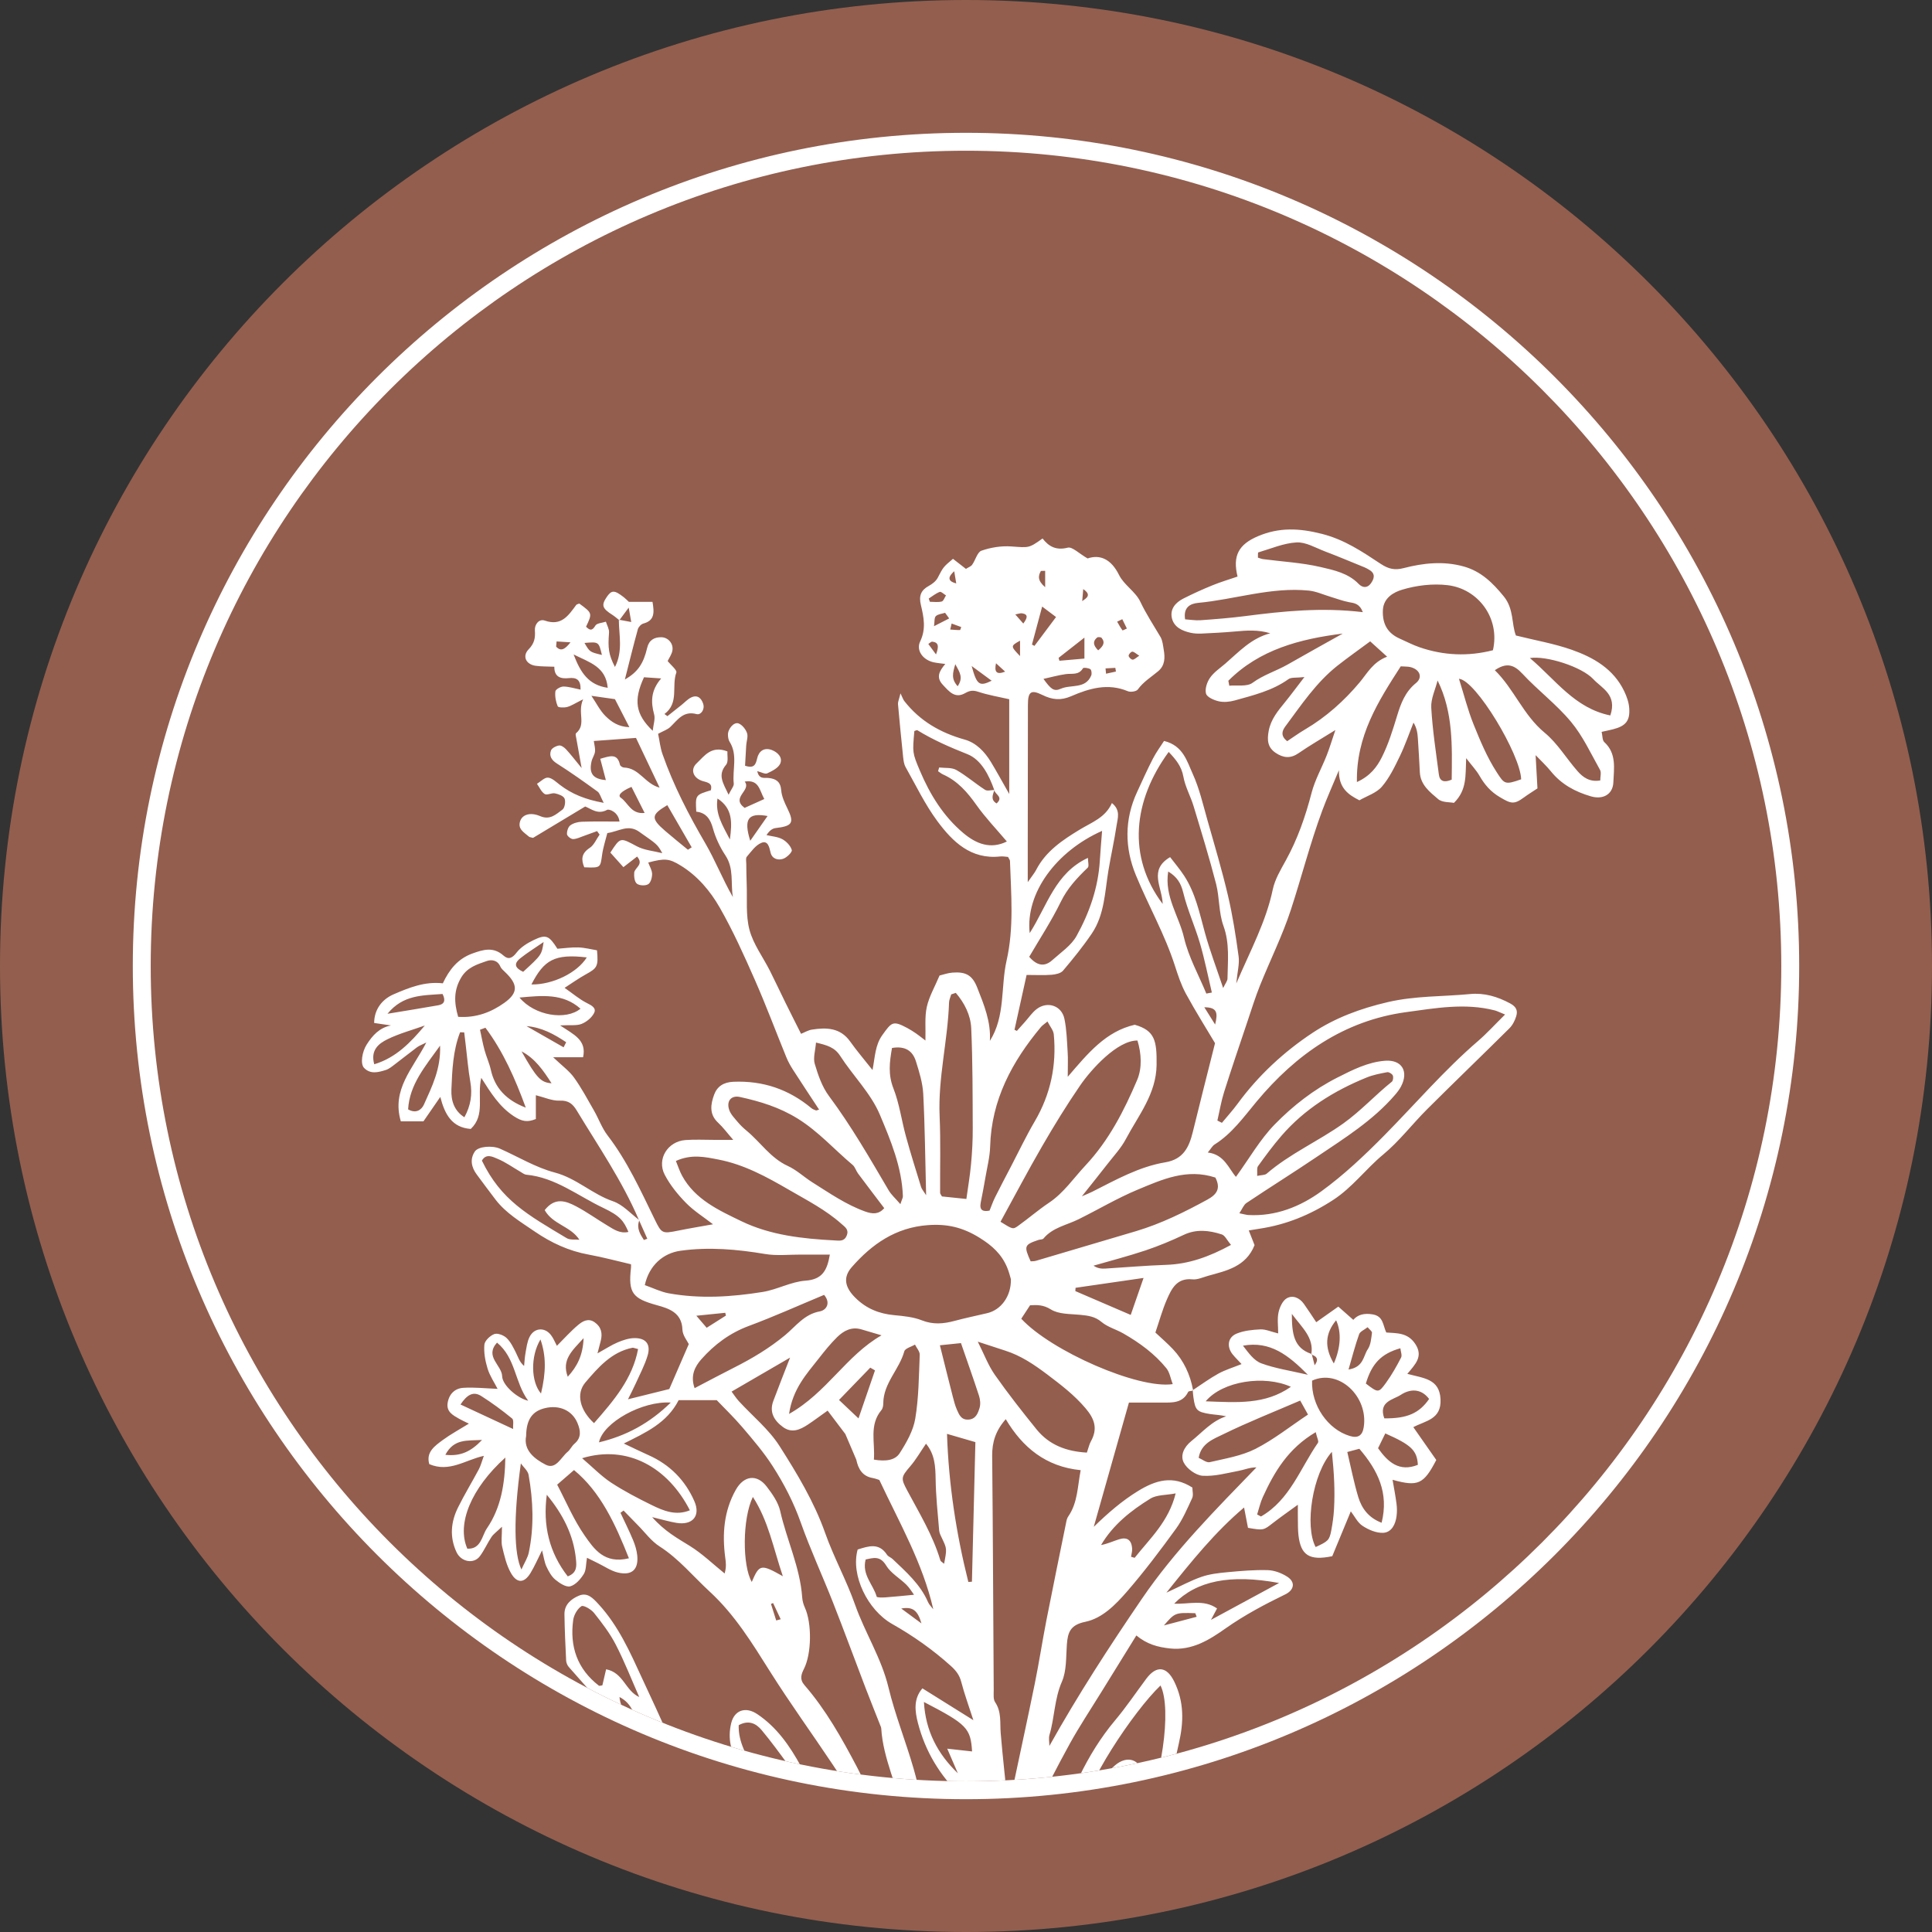
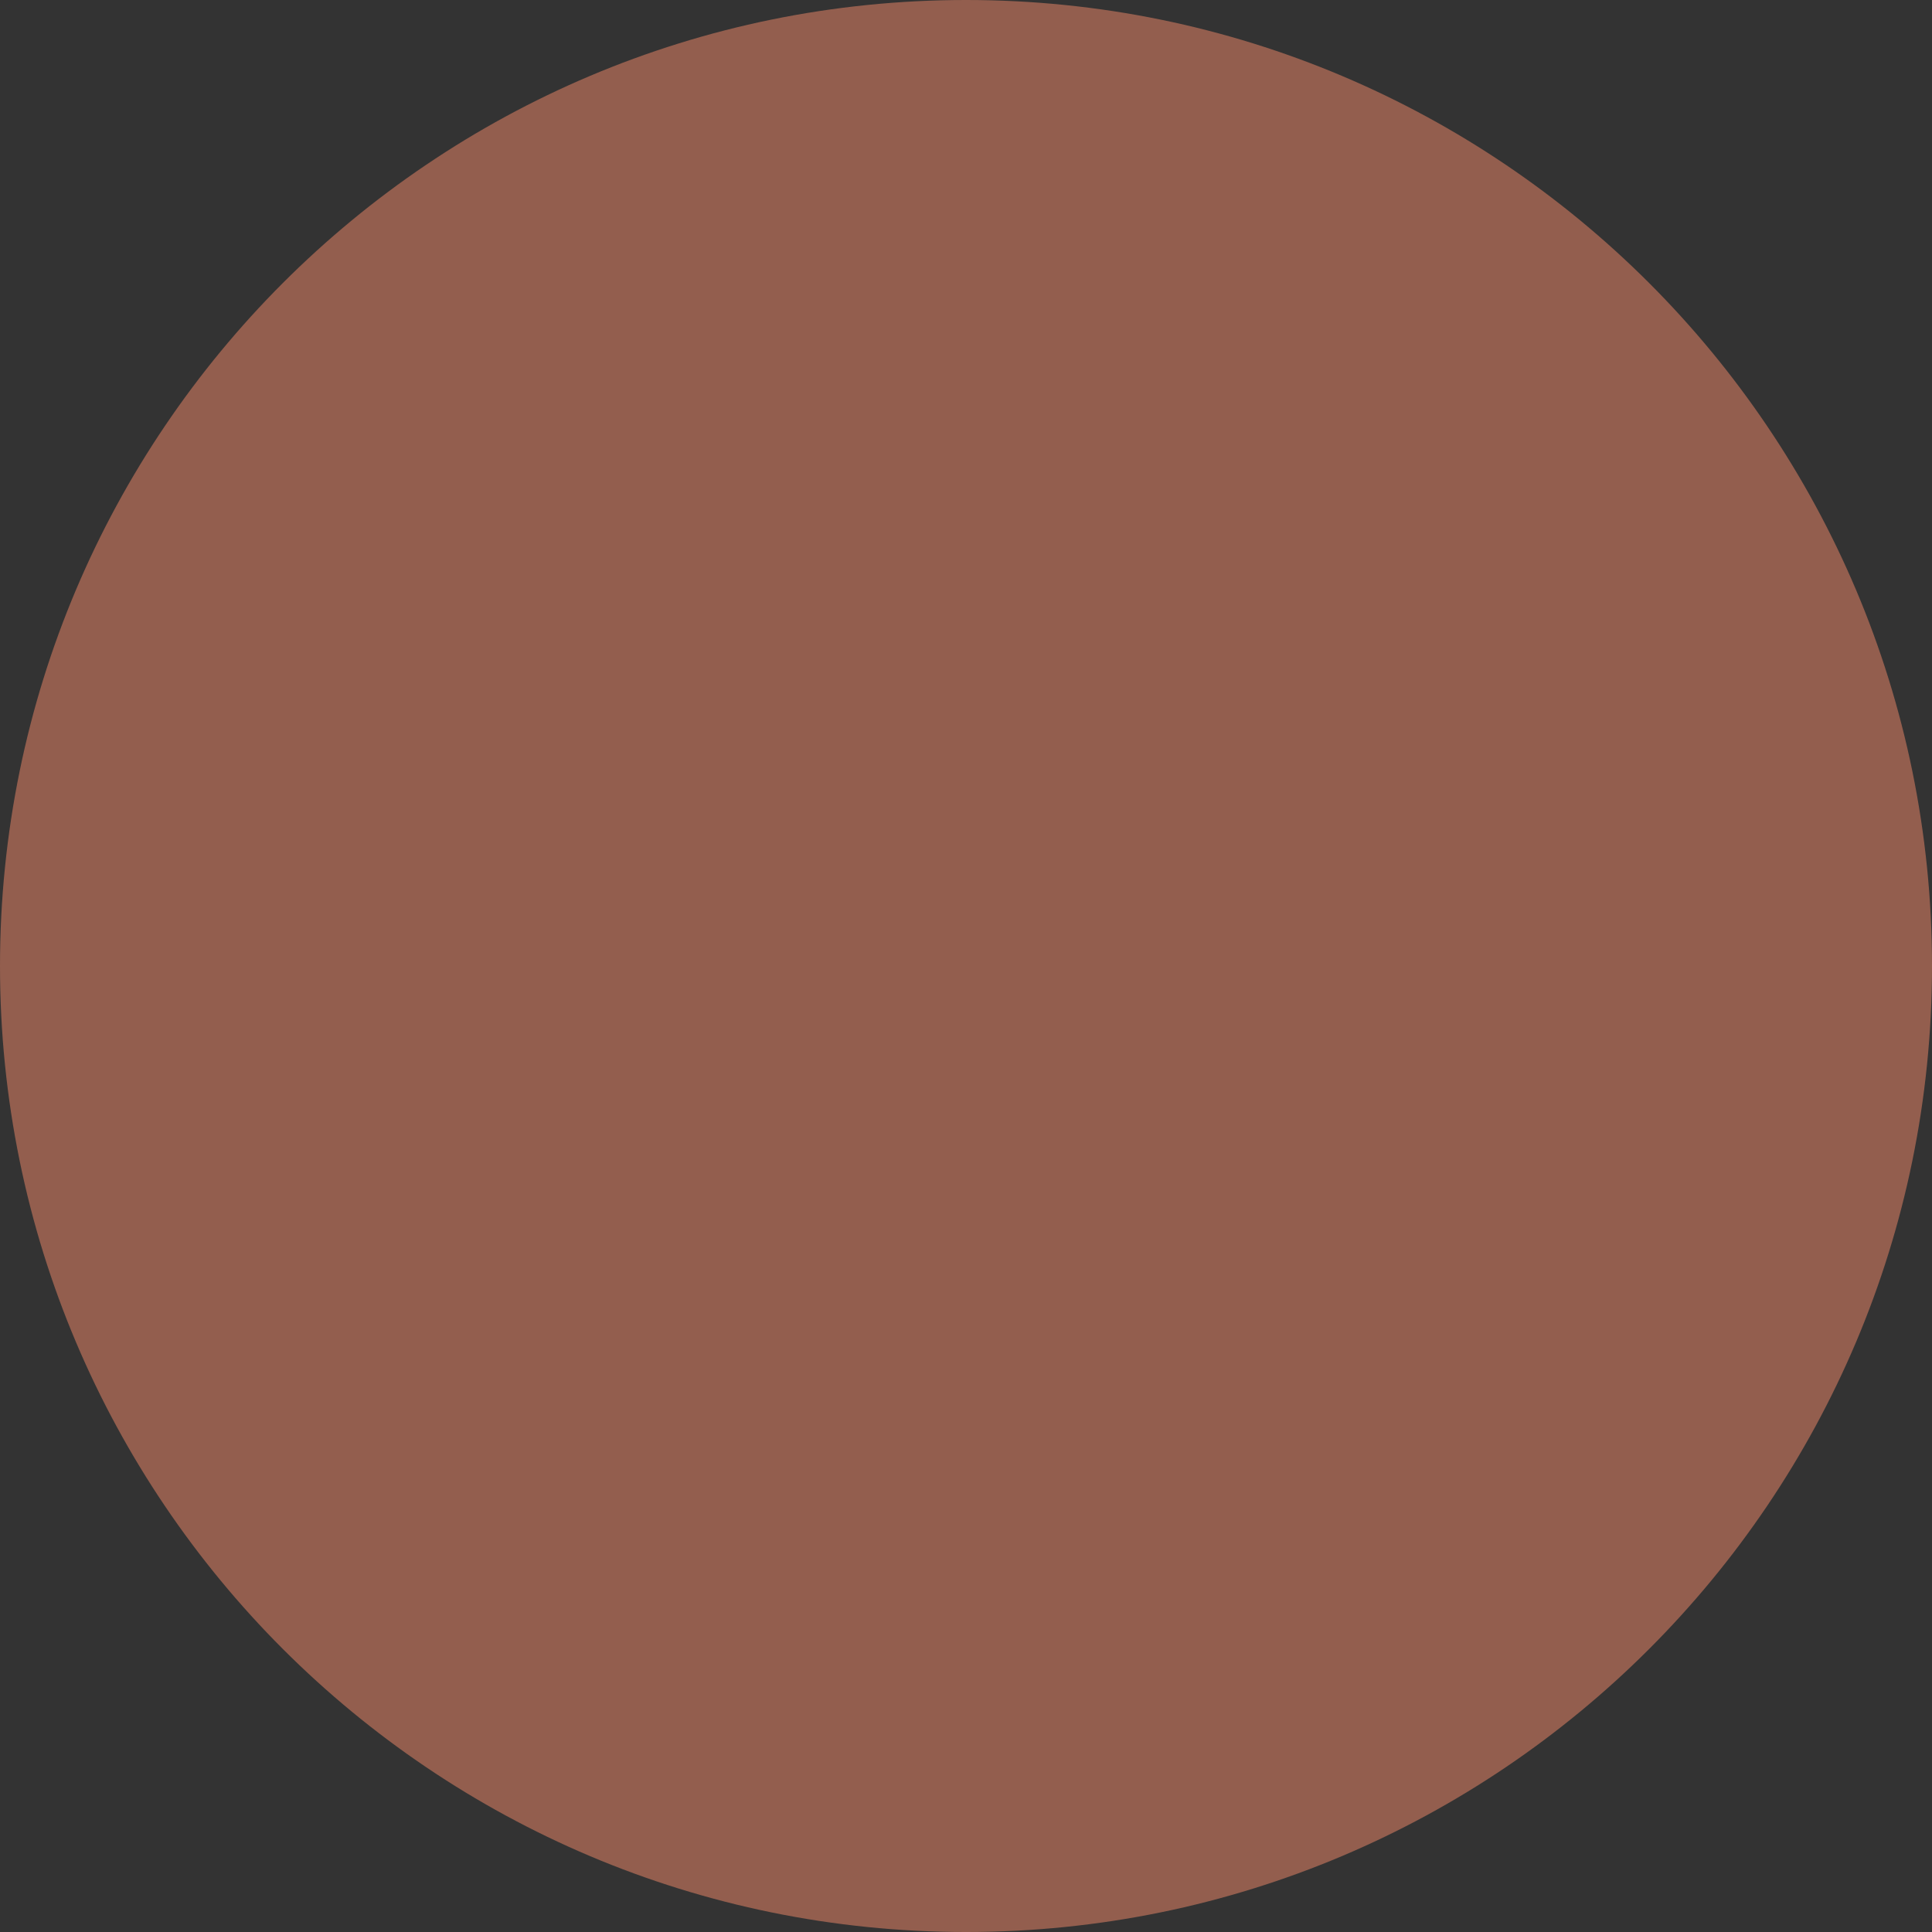
<svg xmlns="http://www.w3.org/2000/svg" xmlns:xlink="http://www.w3.org/1999/xlink" id="Ebene_1" x="0px" y="0px" width="1657.637px" height="1657.64px" viewBox="0 0 1657.637 1657.64" xml:space="preserve">
  <rect x="0" y="0" width="1657.637" height="1657.64" fill="#333333" stroke="none" />
  <path fill="#935E4E" d="M828.817,1657.64c457.745,0,828.82-371.074,828.82-828.82C1657.637,371.075,1286.562,0,828.817,0 C371.075,0,0,371.075,0,828.82C0,1286.565,371.075,1657.64,828.817,1657.64" />
-   <path fill="#FFFFFF" d="M828.817,129.319c-385.706,0-699.504,313.792-699.504,699.501s313.798,699.507,699.504,699.507 c385.71,0,699.506-313.798,699.506-699.507S1214.527,129.319,828.817,129.319 M828.817,1543.696 c-394.186,0-714.873-320.697-714.873-714.876c0-394.184,320.687-714.871,714.873-714.871c394.18,0,714.876,320.687,714.876,714.871 C1543.693,1222.999,1222.997,1543.696,828.817,1543.696" />
  <g>
    <defs>
-       <path id="SVGID_1_" d="M828.817,129.319c-385.706,0-699.504,313.792-699.504,699.501s313.798,699.507,699.504,699.507   c385.71,0,699.506-313.798,699.506-699.507S1214.527,129.319,828.817,129.319 M828.817,1543.696" />
-     </defs>
+       </defs>
    <clipPath id="SVGID_2_">
      <use xlink:href="#SVGID_1_" />
    </clipPath>
    <path clip-path="url(#SVGID_2_)" fill="#FFFFFF" d="M332.521,891.632c10.138-4.951,21.249-7.925,31.943-11.744  c-12.127,14.479-24.653,27.628-43.36,33.241C317.677,900.912,325.015,895.282,332.521,891.632 M332.452,869.808  c13.383-16.447,30.27-15.708,47.244-16.98c2.799,5.453,1.646,8.759-3.635,9.683C362.247,864.966,348.376,867.149,332.452,869.808   M394.753,885.69c1.172,0.017,2.354,0.046,3.524,0.079c0.432,3.709,0.886,7.387,1.337,11.102  c1.274,10.473,2.105,21.036,3.932,31.432c1.815,10.459,0.465,20.126-5.105,30.301c-8.811-5.599-11.516-14.262-11.148-23.681  C387.97,918.221,388.644,901.384,394.753,885.69 M395.654,838.783c5.235-8.869,13.682-11.353,21.982-14.23  c4.055-1.414,9.223-0.865,11.618,4.688c0.795,1.791,2.485,3.253,3.961,4.668c11.183,10.583,11.706,17.815-0.541,26.545  c-11.167,7.954-24.06,13.033-39.576,11.982C389.423,859.792,389.341,849.478,395.654,838.783 M451.109,950.331  c-17.153-6.505-26.619-17.294-29.954-32.328c-1.302-5.817-3.859-11.322-5.438-17.074c-1.568-5.743-2.595-11.621-3.869-17.426  c1.545-0.565,3.094-1.132,4.653-1.714C431.817,902.293,441.993,925.503,451.109,950.331 M446.49,822.131  c5.976-4.763,12.522-8.772,19.928-13.885c-1.702,11.038-1.702,11.038-17.545,25.568C442.957,831,439.711,827.526,446.49,822.131   M503.456,821.452c-8.202,13.213-29.263,23.497-47.515,23.213C466.757,823.625,475.759,818.186,503.456,821.452 M498.044,865.452  c-12.434,10.254-39.246,6.165-52.333-9.56C465.422,854.083,483.166,852.212,498.044,865.452 M485.761,894.214  c-0.721,1.462-1.458,2.909-2.18,4.371c-10.622-6.071-21.235-12.123-31.846-18.194C464.86,881.442,475.516,887.372,485.761,894.214   M447.488,902.074c11.59,6.053,18.688,16.372,25.737,27.374C464.085,928.758,460.443,925.095,447.488,902.074 M363.709,947.723  c-1.834,4.089-6.487,8.206-13.555,4.089c1.235-21.37,14.583-36.73,27.412-54.659C378.361,917.028,370.605,932.328,363.709,947.723   M583.865,1073.125c24.425-3.394,48.441-1.258,72.611,2.798c9.943,1.684,20.4,0.455,30.621,0.503  c8.081,0.048,16.16,0.017,24.907,0.017c-2.304,13.287-6.2,21.306-20.913,22.36c-12.385,0.884-24.23,7.656-36.665,9.669  c-26.746,4.31-53.77,6.041-80.67,1.183c-6.827-1.245-13.28-4.5-20.527-7.046C556.993,1085.546,569.099,1075.168,583.865,1073.125   M585.264,1008.841c-2.168-3.945-3.539-8.363-5.358-12.752c13.51-6.066,24.943-3.441,36.422-1.225  c22.076,4.246,41.363,14.829,60.506,25.928c15.595,9.057,31.666,17.251,45.234,29.374c3.042,2.703,6.513,4.811,4.377,9.987  c-2.121,5.173-6.191,4.337-10.249,4.12c-27.582-1.448-55.219-4.437-80.185-16.544  C616.791,1038.439,596.415,1029.222,585.264,1008.841 M625.636,952.235c-2.545-7.563,1.719-12.707,9.293-11.022  c17.261,3.805,33.67,8.741,49.384,18.476c17.982,11.146,31.496,26.591,47.244,39.8c2.121,1.806,2.925,5.094,4.687,7.452  c7.316,9.827,14.781,19.578,22.435,29.673c-4.854,5.441-10.023,5.127-16.438,2.829c-16.458-5.914-30.606-15.82-45.191-24.971  c-7.154-4.497-13.486-10.597-21.048-14.057c-14.903-6.792-23.541-20.457-35.52-30.348c-2.614-2.17-5.123-4.527-7.295-7.124  C630.382,959.563,626.974,956.215,625.636,952.235 M699.045,912.751c-1.528-5.156,0.543-11.417,1.074-18.24  c9.533,2.281,15.972,4.025,20.76,11.447c10.973,17.046,26.279,32.049,33.989,50.334c9.328,22.141,18.943,45.113,19.802,70.051  c0.049,1.322-0.813,2.675-2.148,6.811c-4.143-4.829-7.787-7.989-10.101-11.938c-16.171-27.529-32.06-55.159-51.203-80.882  C705.334,932.453,701.893,922.343,699.045,912.751 M765.331,899.152c11.676-2,17.792,2.796,20.499,11.367  c2.867,9.118,5.816,18.601,6.301,28.052c1.443,28.021,1.686,56.119,2.477,86.907c-2.298-3.662-3.768-5.203-4.311-7.013  c-4.467-14.45-9.003-28.869-13.011-43.46c-3.766-13.697-5.605-28.103-10.758-41.214  C761.89,921.965,763.197,911.212,765.331,899.152 M796.197,1051.143c16.451-1.195,29.783,1.853,44.281,10.866  c11.01,6.841,18.711,13.995,23.522,25.176c1.779,4.119,2.771,8.57,3.338,10.345c0.31,14.795-8.589,26.37-20.258,29.136  c-9.384,2.219-18.819,4.15-28.128,6.653c-9.45,2.531-18.378,3.334-28.029-0.49c-7.343-2.892-15.686-3.68-23.69-4.435  c-12.946-1.209-23.924-5.563-33.38-14.95c-8.659-8.589-10.979-17.203-3.076-26.23  C748.107,1067.431,768.465,1053.171,796.197,1051.143 M814.265,860.185c0.078-2.358,1.21-4.656,1.857-6.999  c1.319-0.42,2.639-0.879,3.947-1.319c7.403,8.633,12.737,19.042,13.238,30.412c1.26,28.557,1.182,57.188,1.293,85.794  c0.065,10.202-0.504,20.424-1.451,30.583c-0.893,9.997-2.608,19.905-4.007,30.048c-8.194-0.848-14.701-1.526-20.957-2.17  c-0.699-1.338-1.581-2.204-1.581-3.099c-0.125-21.904,0.539-43.869-0.419-65.744C804.737,924.78,813.215,892.813,814.265,860.185   M841.454,1031.769c1.387-6.999,2.737-13.979,3.934-21.007c1.511-9.011,3.898-18.038,4.149-27.094  c1.1-39.968,18.741-72.694,43.558-102.474c1.226-1.464,2.927-2.517,5.627-4.767c2.153,4.229,5.064,7.517,5.413,11.037  c2.511,26.546-2.722,51.423-16.325,74.63c-7.387,12.609-13.679,25.835-20.441,38.824c-4.589,8.774-9.213,17.547-13.634,26.4  c-1.776,3.553-3.064,7.36-4.7,11.369C843.561,1039.773,840.133,1038.607,841.454,1031.769 M875.18,549.69v13.225  C866.962,554.314,866.962,554.314,875.18,549.69 M876.992,526.231c5.318,0.88,4.652,3.832,0.986,8.771  c-2.366-2.721-4.225-4.841-6.852-7.814C873.659,526.734,875.42,525.963,876.992,526.231 M926.681,931.4  c9.496-13.871,32.076-38.872,49.248-38.635c3.395,11.15,4.118,23.573-0.284,33.9c-11.21,26.355-24.248,51.829-44.276,73.228  c-10.254,10.931-18.572,23.527-31.373,32.081c-9.198,6.148-17.597,13.475-26.606,19.906c-4.385,3.131-4.668,2.736-14.968-3.617  c12.187-22.202,23.463-43.682,35.612-64.642C904.32,965.853,915.077,948.304,926.681,931.4 M976.337,1020.621  c20.789-8.633,41.938-18.349,66.453-10.283c4.857,9.528,1.101,14.558-6.889,18.93c-19.655,10.742-39.657,20.617-61.183,27.047  c-28.638,8.552-57.32,17.031-86,25.476c-1.416,0.422-2.98,0.298-4.43,0.422c-5.912-13.111-5.507-14.23,6.666-18.351  c1.413-0.472,3.52-0.267,4.324-1.212c7.906-9.527,19.894-11.462,30.191-16.572C942.45,1037.666,958.854,1027.884,976.337,1020.621   M1079.365,1000.558c6.385-8.87,12.894-17.705,20.05-25.994c19.938-23.068,45.142-38.664,73.103-50.067  c5.594-2.28,11.698-3.44,17.675-4.56c1.444-0.267,4.086,1.308,4.779,2.72c0.692,1.4,0.328,4.548-0.756,5.425  c-14.325,11.48-26.602,25.065-41.777,35.899c-21.371,15.222-45.686,25.806-65.648,43.021c-1.575,1.353-4.5,1.104-8.164,1.921  C1078.896,1005.211,1078.168,1002.21,1079.365,1000.558 M1042.102,981.972c14.935-9.388,25.001-23.573,35.956-36.732  c33.855-40.68,75.272-69.613,128.331-76.832c24.938-3.392,50.648-8.078,76.12-1.489c1.853,0.47,3.565,1.41,8.819,3.534  c-8.991,8.868-15.678,16.261-23.174,22.723c-28.998,24.971-53.841,54.028-80.604,81.151c-16.887,17.097-34.563,33.81-53.936,47.868  c-18.055,13.098-39.076,21.559-62.505,20.282c-1.9-0.109-3.804-0.724-7.751-1.51c2.497-3.741,3.68-7.201,6.103-8.818  c19.985-13.366,40.412-26.12,60.346-39.578c23.681-15.979,48.104-31.103,67.048-53.104c1.952-2.28,3.874-4.716,5.253-7.373  c6.699-12.866,0.666-22.991-13.585-21.986c-14.873,1.088-28.101,7.88-41.133,14.469c-20.128,10.189-38.042,24.14-53.591,40.067  c-12.643,12.925-21.856,29.215-33.37,45.096c-6.254-7.107-9.964-19.231-24.149-20.897  C1038.968,985.603,1040.162,983.195,1042.102,981.972 M1033.293,864.224c11.1,0.035,11.731,4.736,9.273,14.799  C1038.892,873.108,1036.628,869.539,1033.293,864.224 M1015.868,804.475c-4.323-18.604-17.027-35.382-13.55-56.719  c7.575,4.56,10.911,9.983,12.893,18.113c3.601,14.829,10.094,28.932,14.388,43.621c4.039,13.84,6.821,28.053,10.159,42.095  c-1.575,0.282-3.162,0.597-4.737,0.895C1028.447,836.535,1019.737,821.062,1015.868,804.475 M997.568,775.586  c-30.696-40.678-25.318-88.841,5.155-130.434c5.974,6.291,10.977,12.124,12.627,21.307c1.559,8.647,6.163,16.714,8.745,25.237  c6.692,22.138,13.505,44.265,19.293,66.656c3.022,11.76,2.218,24.703,6.303,35.977c5.505,15.145,3.7,30.146,3.478,45.303  c-0.015,2.031-1.791,4.041-3.711,8.096c-5.754-17.23-11.415-32.109-15.631-47.345c-4.626-16.889-8.112-34.104-17.862-49.028  c-3.699-5.658-8.115-10.818-12.015-15.946C985.219,746.434,997.162,761.074,997.568,775.586 M1000.602,1085.231  c-17.362,0.581-34.675,2.124-52.004,3.177c-3.329,0.203-6.666,0.033-10.388-2.472c14.838-4.289,29.822-8.156,44.483-13.05  c11.221-3.758,22.232-8.347,32.941-13.396c11.019-5.205,21.906-3.851,32.673-0.359c2.717,0.894,4.419,4.889,7.882,8.992  C1037.224,1078.426,1019.861,1084.574,1000.602,1085.231 M922.624,1107.75c0.065-0.958,0.125-1.901,0.189-2.831  c17.985-2.608,36.01-5.221,58.352-8.459c-4.414,12.721-7.5,21.559-11.021,31.731  C953.566,1121.068,938.098,1114.403,922.624,1107.75 M1000.729,1173.92c2.876,3.554,3.598,8.835,5.457,13.647  c-29.564,4.401-104.414-28.445-129.95-56.123c2.376-3.601,4.782-7.311,7.55-11.523c5.846-0.331,11.258-0.566,17.859,3.555  c6.732,4.229,16.606,3.789,25.194,4.637c6.665,0.66,12.579,1.336,18.255,6.116c5.297,4.45,12.64,6.367,18.791,9.906  C977.722,1152.093,990.616,1161.464,1000.729,1173.92 M935.957,1236.69c-1.412,2.577-2.014,5.597-3.427,9.621  c-17.23-0.941-32.2-6.352-43.182-19.923c-12.356-15.281-24.528-30.77-35.818-46.857c-5.693-8.128-9.226-17.782-14.606-28.397  c9.323,3.052,16.434,5.438,23.567,7.703c13.466,4.279,24.802,11.985,36.042,20.443c11.731,8.869,23.132,17.551,32.803,28.934  C939.295,1217.55,941.965,1225.872,935.957,1236.69 M916.616,1300.987c-0.848,1.229-1.383,2.767-1.666,4.244  c-5.757,28.354-11.603,56.686-17.171,85.068c-3.493,17.977-6.259,36.104-9.906,54.047c-6.191,30.458-12.865,60.806-19.261,91.221  c-1.021,4.901-1.841,9.825-3.352,17.893c-2.481-24.281-4.904-45.321-6.666-66.422c-0.74-9.059,0.848-18.239-4.796-26.605  c-1.744-2.595-1.164-6.953-1.197-10.487c-0.421-66.987-0.673-133.958-1.318-200.943c-0.109-11.638,3.003-21.558,11.652-31.372  c14.436,24.313,34.402,40.774,64.28,43.761C924.478,1275.39,924.729,1289.178,916.616,1300.987 M821.827,1521.443  c-17.447-16.715-27.751-36.433-29.101-61.153c36.874,19.135,40.051,22.423,41.308,42.427c-6.73-0.757-12.472-1.4-21.308-2.372  C816.582,1509.256,819.217,1515.343,821.827,1521.443 M759.846,1370.522c-2.627,0.186-7.421,0.263-7.667-0.6  c-2.888-10.409-12.881-18.696-9.466-31.903c6.812-1.434,12.445-3.365,17.642,5.22c3.978,6.572,11.63,10.835,17.314,16.446  c2.797,2.783,4.828,6.308,6.556,8.604C775.271,1369.122,767.575,1369.968,759.846,1370.522 M790.598,1392.879  c-5.492-4.058-10.981-8.095-17.34-12.783C782.804,1378.429,787.285,1381.293,790.598,1392.879 M848.291,1675.981  c-0.229,9.451-3.029,18.822-7.497,28.572c-4.683-11.793-10.033-23.364-13.866-35.446c-5.395-17.027-9.341-34.512-14.53-51.603  c-4.752-15.71-10.866-31.01-15.32-46.765c-4.98-17.612-8.154-35.744-13.227-53.338c-6.735-23.32-15.86-46.026-21.531-69.566  c-6.086-25.316-20.223-46.999-28.734-71.167c-7.36-20.882-18.234-40.538-25.622-61.42c-9.499-26.84-24.093-50.933-39.125-74.551  c-9.184-14.402-23.194-25.74-34.932-38.537c-2.23-2.441-4.029-5.268-6.211-8.178c17.163-9.987,33.343-19.391,50.178-29.155  c-5.238,13.493-9.938,25.318-14.378,37.206c-3.628,9.73,0.754,16.839,8.341,22.391c7.485,5.44,14.554,2.326,21.187-2.044  c5.393-3.553,10.545-7.453,17.071-12.076c5.12,6.763,10.172,13.431,15.211,20.097l9.388,21.997  c1.691,7.939,5.197,14.199,14.104,15.74c2.431,0.44,4.764,1.4,5.672,1.669c17.451,37.125,37.288,71.529,46.275,110.919  c-1.525-2.045-3.539-3.886-4.513-6.165c-6.614-15.27-18.805-25.881-30.442-36.968c-1.418-1.351-3.688-2.029-4.702-3.568  c-6.993-10.774-16.131-7.358-25.22-4.548c-6.136,21.966,8.584,52.002,29.614,63.892c18.01,10.188,34.996,22.154,50.469,36.118  c4.37,3.946,7.324,7.83,8.803,13.619c2.644,10.204,6.322,20.156,10.38,32.801c-16.055-10.035-29.529-18.461-43.714-27.316  c-7.791,8.996-6.485,19.563-3.812,29.846c6.303,24.234,18.592,44.607,36.837,62.394c14.9,14.548,24.876,32.817,24.338,55.286  C848.182,1622.723,848.968,1649.375,848.291,1675.981 M677.002,1213.137c3.238-21.654,14.995-34.187,25.376-47.441  c4.984-6.368,10.098-12.769,15.858-18.43c5.534-5.425,12.265-9.12,20.641-6.731c5.217,1.479,10.414,3.066,17.455,5.16  C725.965,1163.054,709.514,1194.816,677.002,1213.137 M736.579,1216.971c-5.801-5.503-10.997-10.409-16.714-15.817  c9.302-9.606,18.043-18.665,26.812-27.722c1.353,0.786,2.704,1.572,4.058,2.342C746.25,1188.842,741.763,1201.875,736.579,1216.971   M785.284,1217.173c-1.73,10.412-7.554,20.616-13.391,29.688c-3.916,6.072-11.893,7.218-22.114,5.475  c1.173-14.828-4.284-29.607,6.519-42.55c1.182-1.417,1.535-3.884,1.546-5.849c0.114-17.174,13.738-28.934,18.038-44.503  c0.706-2.576,5.995-3.884,9.159-5.786c1.433,2.94,4.208,5.896,4.079,8.759C788.365,1180.712,788.294,1199.201,785.284,1217.173   M808.338,1320.091c4.119,8.696,4.15,8.682,1.696,21.609c-1.253-1.151-2.927-1.902-3.254-3.055c-6.399-21.4-18-40.332-28.39-59.814  c-5.55-10.457-5.452-11.366,2.643-20.832c4.902-5.709,8.683-12.361,13.471-19.313c7.575,9.105,8.078,19.42,8.253,30.253  c0.206,14.75,1.806,29.5,3.034,44.219C806.009,1315.547,807.301,1317.874,808.338,1320.091 M836.877,1237.319  c-0.99,39.847-1.962,79.816-2.968,119.758c-1.023,0.094-2.048,0.155-3.085,0.236c-10.438-41.657-16.889-83.891-18.303-127.071  C822.819,1233.245,830.29,1235.417,836.877,1237.319 M830.606,1218.011c-5.979,0.188-7.677-4.248-9.5-8.289  c-1.635-3.664-2.637-7.642-3.646-11.54c-3.586-13.964-7.048-27.976-11.039-43.948c5.878-0.614,11.542-1.197,18.079-1.874  c5.412,15.71,10.681,30.412,15.507,45.271c1.037,3.24,1.413,7.279,0.424,10.427C839,1212.661,837.209,1217.79,830.606,1218.011   M597.46,1128.884c9.819-0.992,17.305-1.745,24.778-2.519c0.189,0.803,0.401,1.588,0.618,2.378  c-5.332,3.38-10.663,6.742-16.547,10.474C603.589,1136.04,601.469,1133.552,597.46,1128.884 M601.746,1166.229  c11.153-12.58,24.372-22.484,40.636-28.538c21.757-8.087,42.961-17.66,64.681-26.702c5.907,6.949,2.034,13.116-3.699,14.169  c-13.352,2.438-20.601,12.798-29.698,20.347c-13.594,11.29-28.439,20.112-44.068,28.005c-10.981,5.536-21.837,11.352-33.624,17.515  C592.081,1180.224,596.366,1172.299,601.746,1166.229 M799.359,1656.847c-2.154-4.31-4.45-8.556-6.445-12.941  c-10.933-23.884-21.899-47.756-32.669-71.718c-8.373-18.65-15.468-37.944-24.955-56.014c-12.98-24.688-26.669-49.17-45.102-70.396  c-4.322-4.988-2.723-9.325-0.391-13.95c6.578-12.926,6.897-39.229,0.729-52.613c-1.222-2.69-2.044-5.737-2.253-8.68  c-1.823-25.805-13.249-49.185-18.857-74.046c-1.695-7.532-6.763-14.72-11.604-21.037c-8.342-10.885-19.585-9.562-26.537,2.859  c-10.168,18.084-11.708,37.709-9.051,57.882c0.528,3.981,1.188,7.927-0.488,13.838c-9.849-7.939-19.066-16.901-29.716-23.54  c-10.662-6.635-21.586-12.485-32.462-24.799c9.339,2.233,15.051,3.981,20.91,4.924c13.658,2.232,20.803-5.896,15.333-18.508  c-7.896-18.112-21.159-31.528-39.455-39.642c-7.16-3.191-14.181-6.666-21.125-9.952c18.618-9.311,37.005-17.455,47.057-37.189  h32.68c6.347,6.67,14.736,14.702,22.236,23.509c9.048,10.646,18.22,21.37,25.748,33.101c9.741,15.155,18.019,31.148,24.121,48.417  c8.207,23.161,18.595,45.57,27.611,68.462c9.572,24.31,18.574,48.873,27.907,73.272c4.279,11.183,8.781,22.269,13.158,33.417  c0.174,0.472,0.34,0.975,0.368,1.479c1.575,26.273,14.251,49.766,18.812,75.367c2.657,14.907,8.48,29.213,12.503,43.886  c3.257,11.793,5.835,23.773,8.968,35.618c0.721,2.748,2.888,5.106,3.784,7.828c1.086,3.319,1.56,6.826,2.313,10.256  C801.433,1656.233,800.381,1656.545,799.359,1656.847 M645.009,1357.297c-8.152-14.045-8.141-54.376,0.946-72.946  c13.362,20.678,17.404,43.386,25.699,68.023C652.75,1341.728,651.574,1342.075,645.009,1357.297 M665.968,1390.333  c-1.492-4.733-2.977-9.451-4.474-14.167c0.592-0.25,1.205-0.519,1.801-0.769c2.193,4.637,4.367,9.277,6.541,13.899  C668.549,1389.641,667.255,1389.99,665.968,1390.333 M524.276,1272.039c-8.407-5.534-15.542-12.974-24.842-20.915  c39.013-11.873,73.691,7.973,92.469,44.688c-12.031,4.923-22.688,0.457-32.865-4.542  C547.158,1285.437,535.324,1279.286,524.276,1272.039 M539.613,1336.996c-21.11,5.22-30.037-8.13-37.948-19.451  c-9.542-13.697-16.104-29.45-23.617-43.715c4.333-3.758,8.745-7.577,14.442-12.53  C515.124,1279.884,527.829,1307.26,539.613,1336.996 M487.13,1352.515c-15.962-20.505-21.482-43.869-17.99-70.019  c13.498,16.336,23.026,34.263,25.04,55.523C494.714,1343.585,495.24,1349.448,487.13,1352.515 M451.411,1232.081  c0.184-14.291,5.363-21.385,16.363-23.96c12.254-2.866,23.103,2.008,27.636,12.702c2.686,6.385,3.718,12.629-2.581,17.941  c-2.256,1.902-3.515,5.001-5.78,6.873c-5.786,4.765-10.017,15.6-18.907,11.039C458.546,1251.738,448.964,1244.237,451.411,1232.081   M453.7,1332.075c-0.953,4.544-3.722,8.695-6.328,14.541c-6.26-13.19-7.068-43.316-0.484-91.011c2.29,3.254,6.008,6.275,6.638,9.83  C457.462,1287.59,458.338,1309.905,453.7,1332.075 M430.833,1180.776c-0.32-9.549-15.276-16.783-4.397-28.824  c16.181,13.35,15.044,33.994,26.752,49.861C444.278,1199.894,431.109,1188.745,430.833,1180.776 M440.235,1226.058  c-16.515-7.687-30.463-14.181-45.128-21.008c5.429-8.128,10.788-11.697,17.764-7.294c9.238,5.867,18.089,12.392,26.566,19.341  C441.024,1218.418,440.027,1222.9,440.235,1226.058 M417.683,1311.443c-4.221,6.163-4.85,17.894-16.717,17.313  c-9.324-21.258,3.287-51.78,32.608-78.18C433.235,1272.747,429.914,1293.662,417.683,1311.443 M382.1,1248.216  c7.42-13.947,18.464-12.016,31.479-12.754C404.041,1245.464,395.141,1249.662,382.1,1248.216 M463.718,1149.232  c4.894,14.15,4.849,27.91,0.458,46.401C455.569,1185.711,454.954,1163.807,463.718,1149.232 M500.731,1148.114  c-0.64,14.83-5.408,24.105-13.601,33.131C481.737,1166.715,490.636,1159.104,500.731,1148.114 M542.532,1156.384  c0.905-0.171,1.952,0.41,4.944,1.103c-4.833,25.552-20.75,44.046-37.807,63.557c-11.998-10.99-15.793-25.157-7.345-34.999  C513.198,1173.337,524.587,1160.019,542.532,1156.384 M575.509,1203.399c-18.209,17.691-37.803,28.402-61.585,34.125  C517.367,1220.48,551.242,1201.766,575.509,1203.399 M638.933,670.581c12.29-1.938,12.55,7.153,16.815,14.969  c-5.988,2.705-11.383,5.123-16.877,7.609C626.573,684.119,645.101,678.222,638.933,670.581 M658.563,700.125  c-4.911,7.015-9.462,13.521-14.854,21.246C637.824,702.578,641.897,697.091,658.563,700.125 M590.228,729.075  c-6.502-5.377-13.092-10.616-19.484-16.135c-12.524-10.815-12.156-13.884,1.793-22.141c6.982,12.08,13.938,24.124,20.917,36.184  C592.373,727.676,591.286,728.364,590.228,729.075 M532.652,684.465c-2.838-1.92-0.118-5.377,9.159-9.325  c3.52,6.981,7.083,14.025,11.273,22.347C541.439,698.835,538.829,688.645,532.652,684.465 M515.018,651.037  c1.686,6.444,3.283,12.437,4.809,18.285c-10.899-0.913-14.632-5.519-12.327-15.913c0.63-2.91,2.618-5.57,2.996-8.445  c0.368-2.784-0.564-5.707-1.016-9.198c12.187-0.881,23.651-1.714,36.19-2.642c7.005,14.715,13.639,28.698,20.262,42.662  c-12.722-3.382-17.3-16.827-30.681-17.25c-1.152-0.034-3.089-1.336-3.318-2.344C529.702,645.986,523.263,648.693,515.018,651.037   M492.138,561.516c14.039,7.014,27.625,10.485,29.272,28.603C504.904,587.758,498.096,577.081,492.138,561.516 M516.432,561.94  c-10.433-2.516-10.433-2.516-14.941-10.301C513.712,550.587,513.712,550.587,516.432,561.94 M527.61,599.865  c4.15,8.085,7.886,15.302,12.375,24.044c-9.499-0.314-15.522-4.639-20.411-9.465c-4.77-4.703-7.858-11.103-12.149-17.44  C514.292,597.979,520.635,598.879,527.61,599.865 M552.536,581.076c3.896,0.269,8.158,0.566,14.761,1.007  c-9.035,10.396-8.953,20.269-6.052,30.899c1.075,3.916-0.643,8.601-1.225,14.057C545.22,612.823,543.419,600.89,552.536,581.076   M477.142,554.786c0.152-1.495,0.277-2.974,0.417-4.449c3.592,0.234,7.188,0.486,11.92,0.783  C484.841,557.031,481.216,559.313,477.142,554.786 M626.234,720.269c-6.3-12.232-12.706-21.966-10.627-35.16  C628.712,693.708,628.215,705.534,626.234,720.269 M826.576,714.798c-17.149-14.405-28.678-33.117-37.327-53.575  c-6.541-15.472-6.348-15.552-4.739-33.995c0.899-0.252,2.114-0.991,2.642-0.661c13.576,8.335,27.945,14.578,42.826,20.476  c11.856,4.682,18.586,18.003,23.079,30.756c0.046,0,0.096-0.017,0.145-0.017c-0.035,0.08-0.064,0.157-0.076,0.236  c0.629,3.631,8.143,5.834,1.93,11.306c-5.301-3.114-3.287-7.297-1.93-11.306c-0.022-0.063-0.052-0.11-0.052-0.173  c0-0.016-0.017-0.029-0.017-0.046c-2.638,0.03-5.958,1.1-7.829-0.109c-8.432-5.411-16.04-12.143-24.717-17.061  c-4.03-2.282-9.765-1.525-14.721-2.141c-0.312,1.07-0.628,2.125-0.94,3.21c1.428,0.924,2.748,2.106,4.274,2.781  c12.47,5.551,20.854,15.205,28.603,26.149c7.754,10.958,17.188,20.758,26.149,31.371  C849.772,728.966,837.428,723.917,826.576,714.798 M854.566,569.063c2.267,2.075,4.512,4.149,7.835,7.199  C854.726,579.27,853.041,576.279,854.566,569.063 M833.669,571.436c6.966,5.127,11.904,8.744,17.159,12.612  C840.352,589.238,838.093,587.729,833.669,571.436 M823.667,540.585c-2.798,0.049-5.576-0.267-8.376-0.455  c0.39-1.729,0.786-3.428,1.191-5.142c2.735,1.007,5.472,1.995,8.214,3.001C824.346,538.903,824.002,540.585,823.667,540.585   M821.66,588.798c-5.557-6.26-4.391-10.976-2.015-18.915C823.612,577.144,826.641,581.39,821.66,588.798 M818.72,490.112  c0.534,3.254,1.098,6.507,1.727,10.438C812.085,498.493,813.964,494.339,818.72,490.112 M801.388,537.252  c0.564-3.822,0.095-7.188,1.538-8.602c1.841-1.791,5.225-1.979,7.947-2.875c1.175,1.617,2.343,3.223,3.519,4.841  C810.663,532.52,806.927,534.422,801.388,537.252 M803.084,561.483c-2.86-3.885-4.713-6.431-6.601-8.963  c1.164-0.693,2.392-2.091,3.429-1.979C805.32,551.169,805.697,554.519,803.084,561.483 M806.278,507.846  c1.246-0.47,3.538,1.937,5.365,3.004c-1.198,1.84-2.079,4.826-3.654,5.236c-3.189,0.819-6.728,0.238-10.156,0.238l-0.988-2.784  C799.973,511.561,802.898,509.106,806.278,507.846 M894.16,520.427c4.58,3.461,7.645,5.755,11.923,8.978  c-6.227,8.289-12.358,16.512-18.527,24.751c-0.718-0.393-1.426-0.755-2.139-1.132C888.221,542.664,890.986,532.268,894.16,520.427   M893.094,489.86c1.226-0.033,2.438-0.063,3.647-0.096v14.043C890.124,498.13,890.655,494.136,893.094,489.86 M930.424,547.063  v17.991c-7.347,0.627-14.405,1.257-21.468,1.869c-0.231-0.833-0.455-1.665-0.688-2.498  C915.141,559.046,921.994,553.668,930.424,547.063 M929.388,505.44c7.464,5.096,2.876,7.658-0.853,10.332  C928.787,512.771,929.026,509.783,929.388,505.44 M936.255,579.584c-4.947,11.822-17.4,7.5-26.101,11.352  c-5.991,2.64-8.51,0.297-14.875-8.461c6.82-1.491,12.925-3.222,19.138-4.086c5.271-0.755,11.116,1.161,14.75-5.017  c0.454-0.818,4.605-0.299,6.322,0.771C936.525,574.8,936.902,578.041,936.255,579.584 M941.304,547  c0.787-0.63,3.335-0.424,3.916,0.331c3.288,4.135,1.163,7.188-3.002,10.663C937.707,553.496,937.562,550.085,941.304,547   M956.938,573.01c0.168,1.037,0.345,2.105,0.529,3.175c-2.826,0.616-5.674,1.228-8.504,1.855c-0.141-1.526-0.302-3.035-0.427-4.56  C951.334,573.309,954.138,573.149,956.938,573.01 M962.91,531.261c1.29,2.672,2.609,5.346,3.932,8.02  c-1.322,0.534-3.572,1.794-3.775,1.526c-1.743-2.328-3.1-4.908-4.575-7.424C959.966,532.676,961.431,531.967,962.91,531.261   M971.494,559.123c1.575,0.017,3.143,1.715,5.978,3.462c-2.641,1.697-4.199,3.428-5.677,3.38c-1.272-0.049-3.362-2.077-3.438-3.317  C968.255,561.466,970.363,559.123,971.494,559.123 M933.439,736.056c-28.079,12.974-34.796,40.774-49.969,64.549  c-3.775-34.389,22.72-70.211,62.112-87.727c-0.642,8.443-1.419,16.983-1.935,25.538c-1.389,23.162-8.912,44.657-19.938,64.563  c-4.576,8.287-13.572,14.263-20.934,20.88c-6.413,5.772-12.954,4.938-19.712-2.937c8.822-15.112,19.035-30.663,27.134-47.255  c5.723-11.73,14.026-20.517,23.086-29.231C934.544,743.208,933.439,739.515,933.439,736.056 M1119.777,625.829  c-5.379,3.129-10.407,6.822-15.409,10.125c-5.597-4.465-4.596-8.632-1.573-12.689c13.711-18.446,26.512-37.74,44.813-52.173  c8.729-6.872,17.833-13.287,27.995-20.818c3.834,3.441,8.375,7.577,14.523,13.159c-12.188,4.673-16.842,13.964-23.395,21.84  C1153.455,601.173,1137.892,615.149,1119.777,625.829 M1104.858,570.117c-9.864,5.627-20.806,8.837-30.258,15.77  c-4.688,3.46-13.161,1.792-19.894,2.438c-0.279-1.401-0.531-2.83-0.799-4.247c26.829-26.857,61.448-35.851,98.168-40.472  C1136.334,552.427,1120.531,561.138,1104.858,570.117 M1068.202,528.62c-12.676,1.619-25.444,2.626-38.182,3.536  c-4.352,0.3-8.807-0.487-13.21-0.769c-1.697-10.459,4.595-13.509,11.133-14.121c31.767-2.97,62.699-13.806,95.058-10.536  c6.306,0.646,12.378,3.475,18.566,5.314c5.286,1.573,10.509,3.615,15.888,4.608c4.558,0.834,8.928,1.099,11.853,8.57  C1133.894,520.976,1101.03,524.374,1068.202,528.62 M1079.617,473.96c10.898-3.223,21.778-7.973,32.864-8.568  c7.891-0.407,16.165,4.574,24.086,7.61c11.514,4.388,22.896,9.168,34.313,13.823c1.42,0.581,2.737,1.385,4.055,2.168  c5.57,3.317,3.967,7.814,1.199,11.637c-2.91,3.995-7.001,3.916-10.457,0.333c-8.919-9.216-21.194-11.812-32.613-14.454  c-16.131-3.741-32.914-4.622-49.424-6.792c-1.41-0.173-2.761-0.804-4.352-1.274C1079.397,476.745,1079.146,474.104,1079.617,473.96   M1202.988,505.962c12.362-3.743,26.298-5.411,39.093-3.886c25.976,3.083,45.19,28.038,38.838,55.823  c-21.271,5.441-42.267,4.576-63.02-2.582c-5.756-1.964-11.182-4.854-16.763-7.308c-10.573-4.653-15.083-12.564-14.656-24.247  C1186.888,512.645,1196.26,507.988,1202.988,505.962 M1306.144,577.978c13.32,14.34,29.276,26.322,41.729,41.293  c10.191,12.218,17.061,27.25,24.94,41.294c1.257,2.231,0.187,5.786,0.187,9.055c-9.024,1.525-14.767-2.611-19.434-7.923  c-9.592-10.898-17.25-23.966-28.256-33.024c-18.349-15.139-26.244-37.485-42.758-53.65  C1292.539,568.26,1298.91,570.197,1306.144,577.978 M1367.044,582.711c7.229,7.8,20.659,13.131,14.604,31.134  c-30.615-6.208-46.95-30.644-69.026-49.248C1326.426,562.379,1357.025,571.938,1367.044,582.711 M1283.955,662.229  c-8.128-12.627-14.04-26.828-19.688-40.852c-4.888-12.125-8.066-24.923-12.497-38.994c14.53,1.175,52.83,65.238,53.367,86.26  C1291.049,673.598,1290.762,672.766,1283.955,662.229 M1245.543,668.93c-6.464,2.766-10.255,1.446-11.011-4.406  c-2.484-19.069-5.446-38.161-6.528-57.328c-0.435-7.674,3.491-15.551,5.43-23.352  C1246.957,611.268,1245.853,640.231,1245.543,668.93 M1214.909,586.029c-9.34,7.61-12.987,17.488-16.272,28.289  c-3.665,12.044-7.428,24.294-13.072,35.458c-4.056,8.067-9.835,16.021-21.352,21.196c-0.718-39.53,18.208-69.171,37.616-99.269  c3.994,0.271,6.102,0.144,8.051,0.599C1218.052,574.174,1221.045,581.06,1214.909,586.029 M986.971,1285.827  c5.468-3.381,13.331-2.907,21.74-4.512c-6.019,24.309-22.168,38.763-35.2,55.287c-1.025-0.298-2.051-0.612-3.088-0.912  c0.35-2.374,1.136-4.779,0.944-7.108c-0.537-7.218-4.242-9.999-10.975-7.954c-5.113,1.554-9.969,3.946-15.689,4.999  C954.924,1308.22,970.334,1296.11,986.971,1285.827 M1025.555,1384.12c0.378,1.022,0.77,2.046,1.163,3.067  c-8.383,2.235-16.761,4.437-28.095,7.421C1008.088,1383.618,1008.384,1383.524,1025.555,1384.12 M1097.433,1358.192  c-20.52,11.118-38.509,20.851-58.432,31.637c2.281-4.246,3.535-6.651,5.218-9.795c-11.446-8.1-24.386-3.443-36.792-4.105  C1026.592,1356.368,1055.335,1350.396,1097.433,1358.192 M1077.133,1243.137c-11.949,6.054-25.915,8.285-39.188,11.386  c-2.768,0.643-6.402-2.422-9.498-3.711c2.047-12.439,12.66-16.119,21.043-20.222c21.319-10.442,43.494-19.185,66.07-28.919  c2.646,4.75,4.784,8.584,6.687,12.014C1106.835,1223.937,1092.81,1235.181,1077.133,1243.137 M1034.457,1202.299  c14.656-17.483,50.505-22.72,73.12-12.434C1085.4,1205.352,1061.407,1203.309,1034.457,1202.299 M1122.137,1179.531  c-15.16-3.537-28.038-5.408-39.974-9.812c-6.337-2.344-11.054-9.092-15.712-15.143  C1089.901,1150.331,1105.486,1162.8,1122.137,1179.531 M1125.154,1161.636c0.097,0.049,0.189,0.08,0.297,0.128  c0.05,0.202,0.099,0.393,0.146,0.581c3.71,1.432,6.41,3.445,2.354,9.07c-0.784-3.033-1.57-6.049-2.354-9.07  c-0.16-0.078-0.346-0.143-0.504-0.205C1125.125,1161.985,1125.125,1161.812,1125.154,1161.636  c-15.189-5.092-16.731-17.375-16.764-34.309C1117.56,1139.531,1127.227,1147.626,1125.154,1161.636 M1170.061,1224.567  c-1.131,7.234-4.994,9.575-11.921,7.499c-18.833-5.63-33.207-26.321-32.388-47.502  C1148.835,1174.073,1174.245,1198.384,1170.061,1224.567 M1146.379,1132.782c4.654,10.033,4.028,23.397-1.976,37.063  C1136.208,1155.927,1136.917,1144.216,1146.379,1132.782 M1166.104,1144.78c0.815-2.36,4.413-3.772,7.295-6.039  c1.574,1.936,3.915,3.538,3.74,4.811c-0.663,4.8-1.006,10.287-3.587,14.061c-3.933,5.754-3.43,15.392-16.521,17.421  C1160.36,1163.569,1162.799,1154.024,1166.104,1144.78 M1201.495,1156.794c0.3,2.831,1.654,6.039,0.613,8.018  c-3.832,7.439-8.016,14.814-12.906,21.592c-6.464,8.931-6.795,8.696-17.313,0.662  C1176.98,1169.953,1185.035,1161.447,1201.495,1156.794 M1226.167,1200.287c-8.425,12.266-19.027,16.936-38.463,16.622  c-5.247-14.451,7.629-15.867,14.125-20.128C1209.752,1191.563,1219.219,1191.059,1226.167,1200.287 M1216.512,1256.804  c-15.931,6.413-25.694-2.313-34.152-14.25c1.979-4.022,4.104-8.38,6.212-12.688  C1210.917,1239.727,1215.79,1244.454,1216.512,1256.804 M1185.408,1306.505c-11.188-4.26-17.072-12.297-20.032-22.075  c-3.772-12.469-6.241-25.348-9.401-38.638c3.964-1.05,7.22-1.917,10.33-2.763  C1182.136,1261.44,1191.795,1280.937,1185.408,1306.505 M1144.556,1295.026c-0.344,6.087-1.224,12.174-2.357,18.163  c-1.6,8.365-2.735,9.261-13.396,14.152c-9.624-18.053-2.691-63.025,13.936-81.659  C1144.589,1263.188,1145.502,1279.053,1144.556,1295.026 M1081.928,1301.128c-1.117-0.583-2.221-1.148-3.318-1.717  c1.602-4.996,2.707-10.202,4.876-14.934c9.876-21.575,21.667-41.688,45.396-55.697c1.055,4.717,2.798,7.846,1.902,9.135  C1115.575,1259.866,1106.646,1286.93,1081.928,1301.128 M909.167,1618.479c5.221,12.028,5.309,21.418,0.394,35.428  C905.135,1641.328,905.676,1630.854,909.167,1618.479 M918.632,1579.137c4.621,12.421,4.083,15.155-4.878,28.509  C913.719,1598.009,914.098,1588.772,918.632,1579.137 M962.583,1530.88c-1.151,34.325-19.438,61.09-33.262,89.106  C937.874,1589.5,940.051,1556.933,962.583,1530.88 M995.714,1446.138c9.996,20.256,0.988,82.286-17.396,119.696  c-3.003,7.108-6.004,14.215-9.007,21.304c0.06,0.271,0.104,0.521,0.169,0.788c-0.155-0.063-0.279-0.093-0.471-0.138  c-1.791,3.536-3.586,7.059-5.412,10.578c-1-0.612-2.01-1.241-3.015-1.857c1.445-4.039-1.761-11.9,8.427-8.721  c0.063-0.081,0.093-0.144,0.126-0.226c0.065-0.139,0.128-0.265,0.176-0.425c-2.078-8.978-0.819-16.965,7.589-22.703  c1.023-8.114,2.142-16.196,3.025-24.31c0.595-5.553,1.788-11.29,1.006-16.7c-2.046-13.882-13.655-17.912-24.33-8.726  c-10.55,9.088-16.649,21.416-23.38,33.239c-1.229,2.139-2.218,4.389-3.727,7.439  C929.262,1533.348,972.643,1468.059,995.714,1446.138 M1027.76,1594.042c-16.341,18.067-34.426,33.541-58.643,39.956  C985.116,1615.442,1003.446,1600.35,1027.76,1594.042 M1117.889,1541.964c-1.286,10.539-8.979,16.729-16.131,22.249  c-20.379,15.693-41.406,30.52-62.239,45.569c-0.972,0.707-2.732,0.36-6.073,0.707c3.806-7.546,6.703-13.333,9.97-19.877  c-4.29-3.869-8.017-7.185-11.726-10.519c-6.98,2.201-13.508,4.246-21.292,6.716  C1021.813,1565.205,1082.381,1538.741,1117.889,1541.964 M695.053,1660.589c11.671-3.855,11.573-3.68,22.002,2.546  c6.385,3.79,13.151,6.953,22.786,11.997C720.055,1677.21,707.626,1669.961,695.053,1660.589 M679.786,1667.681  c-14.213-9.045-29.099-17.092-43.15-26.371c-5.789-3.804-10.567-9.402-14.947-14.872c-1.899-2.394-3.317-7.911-1.982-9.547  c2.145-2.594,6.688-3.712,10.405-4.324c2.851-0.472,6.129,0.376,9.002,1.305c23.399,7.547,46.399,15.945,66.192,31.136  c1.501,1.129,2.398,3.016,3.608,4.592c-7.331-0.536-14.278-1.057-21.171-1.576c-6.189,9.892-2.06,16.512,5.18,22.347  C686.864,1675.339,683.938,1670.34,679.786,1667.681 M672.515,1522.827c-1.326,6.87-2.339,12.109-3.502,18.177  c-10.849-3.508-14.336-13.819-19.897-21.446c-11.374-15.584-15.736-28.477-15.303-39.376c8.587-4.687,14.928-1.46,19.758,4.341  c8.021,9.654,15.458,19.797,22.83,29.937c3.367,4.655,6.009,9.828,7.538,15.979  C680.673,1528.252,677.382,1526.067,672.515,1522.827 M584.307,1547.609c-9.616,0-19.329-0.864-28.794,0.279  c-7.296,0.869-14.543,3.731-21.292,6.827c-2.024,0.927-2.334,5.601-3.733,9.371c11.645,1.071,21.51,1.965,32.709,2.974  c-3.35,9.164-9.741,9.938-15.303,10.204c-12.214,0.581-24.703,1.514-36.66-0.328c-8.536-1.322-16.792-6.246-24.412-10.836  c-5.206-3.16-4.44-13.662,1.306-17.139c9.432-5.677,18.665-12.39,30.79-11.48c18.237,1.387,36.533,2.268,54.77,3.694  c3.726,0.302,7.318,2.19,10.973,3.338C584.543,1545.535,584.417,1546.569,584.307,1547.609 M520.04,1432.224  c-1.245,5.377-2.243,9.638-3.21,13.773c-1.202,0.141-2.487,0.691-3.027,0.268c-18.576-14.341-25.093-33.666-22.005-56.324  c0.601-4.357,3.555-9.543,7.069-11.856c1.691-1.117,8.308,2.672,10.772,5.755c6.841,8.6,13.674,17.501,18.693,27.236  c7.52,14.576,13.493,29.94,20.132,44.957C536.447,1450.639,535.003,1435.134,520.04,1432.224 M531.518,1456.014  c10.323,5.441,12.227,13.886,14.912,21.777C539.782,1472.618,532.613,1467.792,531.518,1456.014 M429.482,1440.228h10.095  C436.261,1446.974,433.031,1445.743,429.482,1440.228 M429.56,1453.749c-10.704,1.116-21.831,4.622-32.526-9.262  c12.738,1.872,22.92,3.349,33.078,4.844C429.914,1450.796,429.739,1452.256,429.56,1453.749 M387.844,1439.708  c-0.478,5.251-0.905,9.732-1.534,16.417c-9.542-4.405-18.839-7.423-26.531-12.721c-5.074-3.51-8.985-9.859-11.45-15.758  c-4.377-10.502,2.595-18.696,13.75-16.621c15.594,2.897,28.729,11.431,41.806,19.781c0.543,0.364-0.106,2.563-0.308,4.089  c0.033,0.033,0.047,0.033,0.076,0.046c0.097,0.033,0.185,0.05,0.276,0.065c5.815-3.542,11.374-3.443,16.293,3.382  c-5.423-1.134-10.865-2.265-16.293-3.382c-0.131,0.077-0.276,0.139-0.402,0.236c0.021-0.109,0.034-0.224,0.05-0.348  C395.959,1430.083,393.452,1439.392,387.844,1439.708 M521.219,1051.55c-9.106-5.473-17.763-11.729-27.136-16.65  c-8.614-4.498-17.937-7.911-26.744,3.379c7.02,12.409,22.105,13.634,29.791,25.412c-3.655-0.377-8.004,0.359-10.889-1.355  c-33.847-20.266-56.292-32.563-72.778-66.545c3.685-6.446,9.402-3.205,13.411-1.555c6.845,2.797,12.994,7.295,19.467,11.024  c1.69,0.989,3.434,2.435,5.235,2.608c25.001,2.39,44.265,18.178,65.841,28.398c14.81,7.027,17.792,11.399,21.768,20.725  C531.934,1058.629,526.6,1054.788,521.219,1051.55 M331.024,918.033c2.799-0.882,5.292-3.002,7.713-4.827  c6.41-4.827,12.618-9.874,19.056-14.653c1.937-1.43,4.319-2.234,7.958-4.074c-11.494,22.408-29.931,40.287-21.85,67.616h19.407  c5.209-7.595,9.267-13.429,14.456-20.944c3.893,15.126,10.08,26.257,26.135,27.471c12.718-11.904,5.214-28.007,9.034-43.841  c8.284,13.021,15.502,24.75,27.951,32.946c7.31,4.825,11.996,5.168,18.868,2.386v-20.425c7.28,1.794,13.948,4.935,20.479,4.654  c7.557-0.313,11.198,2.814,14.607,8.477c18.61,30.757,39.046,60.458,53.251,93.714c0.142,0.112,0.292,0.238,0.433,0.35  c-0.044,0.126-0.059,0.236-0.107,0.379c2.309,5.187,4.646,10.376,6.96,15.579c-0.977,0.35-1.955,0.707-2.937,1.055  c-3.143-4.951-6.416-9.892-4.023-16.634c-0.019-0.05-0.059-0.098-0.074-0.161c-0.076-0.19-0.169-0.377-0.251-0.567  c-7.261-5.565-13.901-13.05-22.12-15.848c-17.793-6.068-31.312-19.734-49.951-24.656c-16.331-4.294-31.354-13.492-46.968-20.439  c-6.666-2.974-18.747-2.063-21.71,2.45c-4.348,6.668-2.886,13.555,1.773,19.781c5.312,7.142,10.593,14.313,16.006,21.386  c9,11.744,21.54,19.121,33.509,27.33c14.244,9.766,29.388,16.81,46.489,19.906c12.185,2.233,24.182,5.475,36.276,8.287  c0,1.036,0.093,2.076-0.02,3.066c-2.512,21.764,1.512,26.307,22.301,32.063c9.984,2.751,21.4,6.228,21.831,20.974  c0.169,4.97,4.27,9.813,5.458,12.376c-6.163,14.247-11.651,26.921-16.725,38.572c-11.269,2.797-22.609,5.599-35.439,8.792  c2.445-4.97,4.729-9.311,6.73-13.759c3.529-7.863,7.664-15.586,10.109-23.778c2.872-9.64-1.398-15.062-11.306-14.952  c-4.797,0.045-9.803,1.73-14.306,3.615c-5.365,2.265-10.294,5.553-17.392,9.468c1.27-4.905,2.01-7.706,2.731-10.487  c1.709-6.559,0.648-12.17-5.268-16.263c-5.407-3.725-10.235-0.8-14,2.329c-6.329,5.268-11.853,11.525-18.293,17.941  c-1.753-3.256-3.029-6.604-5.136-9.292c-5.51-7.047-14.559-6.196-18.451,1.95c-1.936,4.022-2.483,8.772-3.302,13.257  c-0.694,3.741-0.857,7.575-1.257,11.381c-4.073-3.554-5.154-7.737-7.055-11.507c-2.233-4.449-4.518-9.216-8.032-12.55  c-2.494-2.372-7.713-4.355-10.517-3.301c-3.606,1.367-8.212,5.739-8.482,9.147c-0.562,6.765,0.754,13.98,2.784,20.539  c1.9,6.179,5.732,11.761,8.563,17.314c-10.447-0.412-20.01-1.51-29.46-0.882c-7.108,0.455-12.094,5.204-13.367,12.767  c-1.304,7.737,4.396,10.647,9.727,13.727c2.366,1.354,4.856,2.455,8.469,4.231c-8.421,5.22-15.687,9.104-22.234,13.931  c-6.977,5.142-14.765,10.455-11.741,20.807c17.259,7.389,31.011-3.665,46.804-7.111c-1.802,4.925-2.643,8.428-4.284,11.528  c-5.845,10.976-12.36,21.622-17.871,32.77c-6.129,12.376-7.344,25.362-1.308,38.29c3.98,8.506,14.84,10.5,20.069,3.52  c3.834-5.124,6.406-11.18,9.968-16.524c1.676-2.485,4.35-4.324,8.987-8.772c0,8.13-0.843,12.857,0.188,17.165  c1.825,7.71,3.626,15.793,7.491,22.552c5.215,9.137,11.436,8.789,16.782,0.045c3.457-5.673,6.099-11.853,9.93-19.463  c1.593,6.165,2.076,10.328,3.781,13.931c1.902,4.056,4.235,8.396,7.587,11.179c3.577,2.972,9.173,6.684,12.766,5.741  c4.561-1.165,8.878-6.148,11.642-10.521c2.156-3.413,1.788-8.43,2.771-13.977c3.975,1.962,6.57,3.253,9.174,4.526  c5.801,2.799,11.32,6.73,17.439,8.161c11.935,2.782,17.71-2.641,16.51-14.671c-0.456-4.468-1.826-8.964-3.564-13.146  c-3.301-7.928-7.175-15.644-10.815-23.461c0.88-0.646,1.769-1.305,2.643-1.948c4.102,4.213,8.173,8.456,12.308,12.626  c6.11,6.15,11.402,13.571,18.525,18.113c16.614,10.645,28.883,25.772,43.098,38.854c21.484,19.768,36.443,44.25,51.839,68.686  c17.027,27.017,35.823,52.928,53.563,79.519c4.193,6.26,8.618,12.863,10.63,19.986c8.987,31.574,29.981,57.993,38.016,89.927  c0.469,1.857,2.578,3.274,3.204,5.142c2.821,8.352,9.024,15.76,7.876,27.835c-9.776-12.299-18.259-22.784-26.506-33.445  c-4.748-6.135-9.788-12.188-13.507-18.932c-7.069-12.771-13.079-26.138-19.883-39.047c-8.792-16.698-17.88-33.254-26.963-49.799  c-9.557-17.406-20.655-33.556-37.561-44.846c-9.867-6.604-19.566-3.43-22.301,7.863c-3.177,13.082-0.227,25.252,7.096,36.434  c4.583,6.982,9.22,13.93,14.58,22.03c-3.239,0-3.883,0.188-4.251-0.033c-15.508-9.999-30.962-19.892-47.597-28.27  c-7.99-4.028-18.713-7.124-23.172-17.742c-7.219-17.263-15.362-34.137-23.185-51.149c-10.279-22.359-20.243-44.846-37.215-63.325  c-4.713-5.122-9.492-10.452-16.807-7.42c-6.604,2.755-12.594,7.581-12.503,15.899c0.167,13.238,0.795,26.464,1.441,39.702  c0.095,1.903,0.966,4.105,2.202,5.537c8.555,9.842,17.314,19.483,25.96,29.249c2.397,2.699,4.671,5.519,7.006,8.283  c-20.906-8.018-42.461-12.09-61.773-22.092c-7.776-4.022-14.97-9.201-22.91-12.846c-19.821-9.046-39.871-17.659-59.947-26.135  c-5.072-2.141-10.589-3.286-15.969-4.529c-10.496-2.438-15.898,3.932-20.648,11.904c-4.64,7.768-2.75,14.436,2,21.18  c11.919,16.857,28.836,25.992,48.242,31.026c5.857,1.526,12.124,2.625,18.097,2.218c13.184-0.867,26.473-2.063,39.439-4.516  c13.087-2.5,24.033,2.738,35.386,7.152c4.192,1.638,8.097,3.995,12.24,5.805c14.907,6.444,31.268,10.707,44.426,19.688  c15.503,10.613,32.972,17.126,48.428,27.393c7.041,4.686,13.982,9.513,20.974,14.278c-0.507,0.942-1.003,1.884-1.504,2.827  c-4.395-0.753-9.131-0.72-13.139-2.407c-17.855-7.48-36.616-7.26-55.387-7.293c-1.018,0-2.048,0.079-3.06-0.03  c-20.742-2.141-40.058-0.094-56.554,15.017c-6.532,5.975-10.399,12.421-4.648,18.46c9.95,10.426,20.175,21.573,36.433,21.827  c12.294,0.17,24.585,0.187,36.874,0.046c6.041-0.079,11.049-1.729,16.639-5.458c17.822-11.919,38.917-16.46,59.297-22.104  c5.064-1.402,11.691-1.023,16.393,1.146c7.697,3.567,14.868,8.711,21.419,14.182c9.518,7.975,17.391,18.132,27.528,25.065  c22.865,15.599,40.964,35.521,57.614,57.222c3.338,4.355,4.525,7.328,1.836,11.7c0.038,0.028,0.052,0.062,0.083,0.078  c1.127-0.805,2.29-2.045,3.386-1.983c1.626,0.081,3.315,1.119,4.671,2.174c0.252,0.2-0.938,3.268-1.338,3.236  c-1.676-0.111-3.37-0.755-4.932-1.493c-0.721-0.361-1.213-1.242-1.787-1.934c-0.083,0.064-0.144,0.109-0.208,0.157  c0.042-0.081,0.077-0.157,0.125-0.235c-0.015-0.019-0.015-0.046-0.033-0.046c-15.101-15.096-32.958-26.652-50.75-38.044  c-14.655-9.352-29.713-18.771-47.757-20.766c-2.009-0.224-4.465-0.302-5.898-1.452c-13.333-10.707-24.258-5.28-34.629,4.72  c-2.287,9.281-0.596,17.096,7.161,23.396c19.164,15.538,35.958,34.516,61.206,40.98c2.449,0.629,5.104,1.179,7.182,2.513  c9.821,6.422,21.092,8.951,32.045,7.456c21.636-2.957,40.32,8.208,60.736,10.585c1.692,0.202,3.521,1.93,4.688,3.425  c7.019,9.09,14.763,17.77,20.517,27.598c8.985,15.237,15.882,31.7,24.972,46.857c5.224,8.678,6.04,17.172,4.499,26.4  c-2.451,14.611-5,29.219-7.928,43.745c-4.317,21.385-9.087,42.411-18.049,62.741c-7.628,17.313-10.506,36.718-15.451,55.207  c-8.158,30.584-17.39,60.979-17.629,93.088c-0.038,4.076-1.192,8.132-1.579,12.204c-4.283,45.286-9.768,90.528-12.362,135.921  c-2.093,36.779-0.694,73.748-0.708,110.638c0,3.366,1.058,6.729,1.767,10.864c6.909-0.627,12.904-1.163,20.19-1.822  c0-25.407-0.433-49.906,0.116-74.394c0.528-24.545,1.544-49.094,3.248-73.572c1.743-24.985,3.806-49.987,7.158-74.786  c3.176-23.712,2.684-48.021,10.311-71.165c1.827,4.524,2.267,8.959,2.33,13.378c0.566,44.046,0.993,88.089,1.653,132.131  c0.076,5.569,0.893,11.168,1.865,16.652c1.104,6.418,3.336,12.657,4.014,19.104c3.003,28.48,5.299,57.048,8.536,85.495  c0.992,8.823,4.121,17.409,6.513,27.03c5.846-1.84,9.493-2.986,13.71-4.306c-1.419-11.527-3.097-22.092-3.966-32.738  c-3.517-43.291-8.127-86.567-9.809-129.934c-1.761-45.961-2.014-92.08-0.379-138.026c1.324-36.764,5.978-73.432,10.145-110.007  c1.603-14.091,6.019-27.866,9.165-41.767c3.052,2.422,3.744,4.37,3.841,6.354c1.714,37.156,10.88,73.731,8.361,111.281  c-0.725,11.164,0.724,22.486,1.32,33.746c2.455,44.436,6.858,88.893,6.982,133.344c0.159,53.174-3.366,106.392-5.234,159.57  c-0.237,6.946-0.037,13.914-0.037,22.029c7.822-0.897,13.671-1.557,20.965-2.376c2.643-59.561,7.329-117.744,7.172-175.938  c-0.144-57.882-5.159-115.75-8.035-173.63c0.984-0.123,1.98-0.267,2.971-0.411c3.695,17.677,7.99,35.243,10.914,53.038  c2.658,16.119,3.144,32.614,5.849,48.731c4.651,27.566,13.934,54.326,14.313,82.679c0.055,4.448,2.008,8.885,3.105,13.32  c1.231,4.844,3.212,9.64,3.574,14.527c2.168,28.569,3.961,57.188,5.925,85.795c0.251,3.505,0.854,6.979,1.29,10.563  c13.758-3.333,19.78-9.022,18.556-19.779c-3.931-34.989-2.14-70.427-10.156-105.118c-8.819-38.135-12.282-77.286-20.365-115.621  c-3.946-18.696-4.482-37.864-9.011-56.846c-5.566-23.192-9.84-46.729-15.676-70.018c-8.807-35.082-15.209-70.84-21.559-106.484  c-1.541-8.668-1.071-18.874,2.128-26.939c5.518-14.056,13.596-27.141,21.146-40.364c6.163-10.814,13.333-21.085,19.605-31.855  c7.563-12.959,14.293-26.402,22.141-39.173c2.739-4.481,7.706-10.722,11.672-10.722c12.249-0.019,22.14-5.991,33.132-8.981  c14.558-3.961,27.422-11.288,39.798-18.363c21.021-12.014,40.045-27.629,59.481-42.302c14.31-10.831,28.023-22.483,41.812-33.978  c3.366-2.813,7.251-5.992,8.732-9.83c2.089-5.423,4.258-12.343,2.543-17.298c-2.17-6.381-8.604-10.345-16.479-10.907  c-14.528-1.074-28.27,2.639-42.33,5.344c-18.554,3.582-35.461,10.049-50.411,21.761c-7.185,5.63-15.065,10.366-24.895,17.031  c4.512-26.778,7.406-50.632,12.82-73.872c4.336-18.604,4.589-35.948-3.902-53.259c-6.417-13.085-15.252-14.124-23.993-2.426  c-8.885,11.921-17.203,24.329-26.767,35.698c-25.016,29.814-39.561,64.939-51.578,101.202c-4.905,14.844-8.077,30.534-9.729,46.087  c-1.748,16.446-3.995,33.872,8.603,45.398c-14.342,27.217-27.974,53.054-41.593,78.903c-1.525-7.751-1.274-14.876-0.302-21.887  c1.67-11.604,4.184-23.102,5.659-34.753c4.973-39.563,9.61-79.154,14.503-118.719c0.554-4.543,1.05-9.387,3.035-13.366  c10.551-21.102,21.175-42.202,32.564-62.853c8.242-14.92,17.719-29.151,26.668-43.665c9.938-16.103,19.908-32.155,30.414-49.173  c9.304,7.613,18.377,9.989,28.834,11.138c19.203,2.091,34.455-7.863,47.612-17.125c16.417-11.557,33.62-20.646,51.374-29.297  c7.625-3.725,8.857-10.472,1.716-15.096c-4.848-3.142-11.072-5.499-16.764-5.675c-11.573-0.346-23.241,0.707-34.812,1.776  c-7.425,0.695-15.034,1.56-21.982,3.948c-9.232,3.177-17.893,7.956-30.192,13.603c21.98-27.44,41.7-51.938,66.639-73.072  c1.356,7.121,2.405,12.485,3.363,17.453c13.37,2.281,13.271,2.155,21.37-4.132c6.683-5.179,13.633-10.033,21.416-15.695  c0,4.529-0.06,8.396,0.021,12.23c0.092,4.61-0.033,9.249,0.485,13.81c1.948,17.2,9.259,22.23,29.008,18.112  c4.909-11.854,10.318-24.969,15.916-38.463c3.211,4.139,5.784,9.64,10.127,12.473c5.131,3.349,11.858,6.24,17.707,5.928  c7.185-0.41,10.521-7.311,11.417-14.324c0.455-3.51,0.424-7.139-0.036-10.618c-0.876-6.839-2.217-13.646-3.395-20.551  c21.828,6.072,26.669,3.934,37.518-16.996c-6.416-9.168-13.051-18.667-19.696-28.164c10.36-5.565,24.161-6.509,23.342-23.885  c-0.846-17.72-14.558-18.049-28.488-21.84c6.913-8.306,13.931-14.972,6.76-25.757c-6.478-9.732-15.815-9.061-24.827-9.732  c-3.002-6.511-2.468-13.934-11.571-15.521c-7.486-1.305-13.003,0.3-16.718,4.672c-4.751-4.2-8.806-7.787-12.863-11.354  c-6.192,4.355-12.231,8.633-18.931,13.366c-3.526-5.268-6.982-10.615-10.662-15.805c-3.68-5.157-9.528-7.67-14.64-4.703  c-3.57,2.079-6.1,7.659-7.059,12.124c-1.194,5.553-0.302,11.561-0.302,18.005c-6.366-1.538-10.834-3.647-15.201-3.46  c-6.892,0.319-14.172,1.053-20.46,3.636c-7.592,3.127-8.634,11.181-3.505,17.689c2.074,2.596,4.497,4.92,7.751,8.444  c-7.69,3.098-14.167,5.029-19.924,8.206c-7.533,4.17-14.518,9.294-21.714,14.028c0.045,0.188,0.091,0.376,0.124,0.55  c-0.107,0.029-0.237,0.048-0.359,0.064c0.171,1.9,0.296,3.789,0.564,5.673c1.559,11.025,2.924,12.519,14.122,14.312  c4.494,0.709,9.056,0.784,13.962,1.996c-12.324,3.995-20.236,13.507-29.718,21.12c-6.811,5.468-9.597,12.53-6.761,18.379  c2.637,5.394,10.407,11.103,16.242,11.497c10.334,0.674,20.992-2.343,31.399-4.31c4.703-0.894,9.185-2.941,14.813-2.862  c-34.954,36.15-70.191,71.53-98.306,112.79c-27.881,40.886-54.848,82.399-79.345,126.222c0-3.193-0.774-6.604,0.094-9.545  c4.433-14.971,4.182-30.805,10.659-45.617c4.12-9.418,3.462-21.039,4.244-31.746c0.785-10.537,2.828-16.971,15.946-19.657  c14.542-3.001,26.019-14.829,35.788-26.086c14.828-17.155,28.555-35.332,41.873-53.697c5.803-7.973,9.752-17.348,13.936-26.356  c1.146-2.486,0.169-5.959,0.169-8.994c-16.775-10.818-31.573-6.307-46.617,2.926c-13.906,8.535-25.905,19.009-37.994,30.725  c10.066-35.554,20.127-71.107,30.159-106.565c10.157,0,19.307,0.019,28.477,0c8.647-0.031,17.544,0.631,22.346-9.166  c0.392-0.784,2.467-0.755,3.947-1.036c0-0.143-0.032-0.287-0.032-0.426c0.093-0.079,0.191-0.141,0.268-0.188  c-2.472-13.273-7.956-25.161-17.252-35.034c-4.862-5.144-10.269-9.752-15.047-14.265c3.477-10.204,6.007-19.494,9.796-28.224  c4.093-9.354,8.552-18.791,21.984-17.407c4.307,0.44,8.961-1.776,13.383-3.018c15.853-4.433,32.467-7.723,39.922-26.34  c-1.448-3.663-3.1-7.861-4.964-12.61c3.549-0.583,6.552-1.068,9.556-1.542c22.733-3.458,43.181-11.854,62.648-24.483  c16.679-10.8,28.13-26.668,43.079-39.059c13.835-11.416,24.91-26.117,37.708-38.869c23.37-23.321,47.205-46.2,70.64-69.487  c2.733-2.718,4.712-6.649,5.846-10.393c1.414-4.672,0.155-8.052-5.188-10.931c-10.943-5.896-22.297-9.244-34.479-8.051  c-23.449,2.265-46.853,1.417-70.561,6.922c-23.46,5.456-45,13.473-64.356,26.241c-24.736,16.367-46.623,36.605-64.395,60.824  c-4.195,5.736-9.008,11.004-13.554,16.51c-1.29-0.662-2.596-1.321-3.886-1.966c1.89-8.147,3.24-16.464,5.758-24.422  c6.366-20.189,13.222-40.238,19.953-60.318c3.523-10.473,6.793-21.054,10.91-31.29c8.685-21.637,19.184-42.646,26.419-64.754  c9.229-28.226,16.556-57.111,26.887-85.023c3.982-10.77,8.716-21.228,14.343-34.766c-0.251,15.377,8.084,20.991,17.58,25.804  c6.511-3.757,14.563-6.243,19.243-11.652c6.514-7.549,11.025-17.043,15.444-26.165c4.499-9.324,7.863-19.2,11.734-28.839  c2.861,4.67,3.455,9.042,3.741,13.443c0.656,9.702,1.224,19.422,1.694,29.139c0.537,10.913,8.68,17.043,15.76,23.099  c3.518,2.986,10.029,2.469,13.492,3.192c11.385-11.15,9.809-23.805,10.503-38.369c4.935,6.448,8.772,10.458,11.443,15.11  c4.372,7.628,9.563,13.683,17.456,18.335c9.562,5.663,12.077,6.575,20.76,0.188c3.584-2.623,7.387-4.953,11.508-7.703  c-0.564-9.78-1.07-19.184-1.588-28.508c4.2,4.403,9.04,8.867,13.161,13.931c8.979,11.134,20.789,17.453,34.185,21.384  c10.505,3.085,18.965-1.651,19.371-12.092c0.474-11.934,2.88-24.656-7.801-34.436c-1.762-1.604-1.46-5.408-2.26-8.775  c3.896-0.879,6.82-1.462,9.696-2.186c10.96-2.798,14.788-7.28,13.961-18.287c-0.354-4.89-2.147-9.906-4.286-14.389  c-9.138-19.105-26.259-28.963-44.974-35.552c-15.098-5.316-31.103-8.066-47.955-12.262c-3.855-9.767-1.544-22.724-10.445-33.607  c-9.608-11.759-19.561-21.494-34.324-25.614c-17.343-4.845-34.613-2.987-51.558,1.399c-7.612,1.983-12.977,0.773-19.677-3.649  c-15.77-10.409-30.993-20.803-50.554-25.756c-19.494-4.939-36.62-5.674-54.766,2.029c-16.559,7.044-21.906,16.81-17.5,34.626  c-7.142,2.452-14.468,4.625-21.497,7.486c-8.474,3.442-16.825,7.248-24.983,11.368c-6.825,3.441-11.767,9.182-9.785,17.106  c1.905,7.549,8.834,10.694,16.041,12.282c2.952,0.66,6.133,0.804,9.184,0.677c9.682-0.457,19.398-0.916,29.057-1.81  c9.844-0.897,19.625-1.634,30.034,1.559c-16.354,4.243-26.92,15.974-38.587,26.051c-4.533,3.885-9.732,7.331-13.052,12.077  c-2.61,3.727-4.593,9.686-3.458,13.681c0.897,3.049,6.837,5.616,10.941,6.557c4.31,0.961,9.326,0.473,13.651-0.724  c15.989-4.497,32.267-8.317,46.196-18.333c2.356-1.68,6.464-0.946,13.618-1.761c-6.933,9.011-11.617,15.378-16.587,21.494  c-6.056,7.47-12.157,14.61-14.06,24.704c-1.461,7.831-1.021,14.152,6.004,18.871c6.562,4.386,12.751,5.048,19.703,0.203  c9.172-6.367,18.873-11.92,31.497-19.796c-3.219,9.5-5.045,15.693-7.422,21.699c-4.23,10.757-10.082,21.04-12.971,32.124  c-5.256,20.255-12,39.707-22.141,58.072c-4.401,7.987-9.373,16.261-11.196,25.001c-5.756,27.517-18.999,51.875-31.294,80.542  c0.976-10.16,2.868-16.857,2.014-23.177c-2.372-17.486-5.096-35.003-9.122-52.175c-5.074-21.604-11.396-42.913-17.482-64.265  c-3.866-13.572-6.981-27.566-12.801-40.305c-4.932-10.738-8.144-24.15-24.575-28.179c-2.94,4.61-6.717,9.689-9.576,15.24  c-4.843,9.403-9.188,19.087-13.621,28.727c-10.894,23.588-10.624,47.868-0.957,71.264c10.756,26.086,24.827,50.774,33.527,77.82  c2.608,8.13,5.343,16.402,9.401,23.873c8.383,15.345,17.722,30.205,24.968,42.392c-6.807,27.14-13.097,51.7-19.102,76.308  c-3.192,12.957-8.082,23.322-23.493,25.899c-22.609,3.76-42.521,15.064-62.728,25.252c-2.339,1.181-4.808,2.126-8.929,3.932  c8.257-10.409,15.146-18.931,21.841-27.563c5.502-7.093,11.795-13.791,15.93-21.604c10.738-20.284,26.007-38.638,26.336-63.513  c0.267-20.711-1.412-29.56-18.74-34.514c-24.785,5.691-40.009,24.263-57.49,44.657c0-9.701,0.316-15.301-0.063-20.868  c-0.627-9.67-0.816-19.481-2.795-28.901c-2.347-11.273-14.438-15.361-23.681-8.444c-3.966,2.988-6.878,7.41-10.257,11.181  c-2.295,2.531-4.573,5.096-6.842,7.658c-0.69-0.314-1.367-0.66-2.055-0.975c3.439-15.614,6.882-31.195,10.389-47.049  c8.29,0,14.955,0.38,21.529-0.154c3.368-0.285,7.781-1.197,9.732-3.524c8.667-10.236,17.153-20.725,24.675-31.81  c10.975-16.229,11.179-35.586,14.263-54.093c2.153-12.958,5.078-25.802,7.025-38.807c0.879-6.022,3.678-12.893-4.024-19.104  c-5.599,12.564-17.231,16.495-27.457,22.708c-14.683,8.911-29.2,18.504-37.519,34.606c-1.448,2.815-3.587,5.283-7.231,10.567  c0-12.581,0-21.637,0-30.728c0.047-40.455,0.062-80.946,0.141-121.407c0.02-11.256,2.564-13.318,12.373-8.492  c8.389,4.153,15.743,4.987,24.688,1.105c15.512-6.716,31.575-11.497,48.683-4.296c2.329,0.974,7.302,0.238,8.556-1.51  c4.749-6.603,11.514-10.645,17.489-15.677c5.783-4.859,5.938-11.432,4.775-18.162c-0.657-3.805-0.958-8.019-2.827-11.213  c-5.915-10.031-12.268-19.637-17.33-30.297c-4.054-8.556-13.944-14.277-18.177-22.803c-6.884-13.931-16.525-17.83-27.03-14.259  c-7.529-4.326-13.158-10.223-17.029-9.248c-9.876,2.532-16.258-0.928-21.607-7.877c-12.013,8.664-11.936,7.863-27.011,6.823  c-8.428-0.597-17.458,0.879-25.414,3.649c-3.595,1.26-5.107,8.067-7.988,12.062c-1.099,1.539-3.33,2.248-5.344,3.552  c-3.822-2.973-7.549-5.882-11.104-8.646c-8.71,7.295-8.428,7.438-13.142,16.384c-1.511,2.813-4.599,5.219-7.486,6.792  c-6.968,3.775-8.774,8.665-6.902,16.479c2.443,10.223,4.572,20.473-0.583,31.151c-3.732,7.705,2.208,15.866,11.368,17.958  c3.099,0.692,6.337,0.926,10.143,1.46c-5.315,6.275-8.049,11.527-2.092,17.896c5.332,5.691,10.395,12.139,19.167,7.107  c3.935-2.249,6.765-2.609,11.165-1.147c8.43,2.813,17.314,4.259,26.627,6.397v81.297c-6.338-11.119-10.839-19.437-15.747-27.502  c-5.371-8.808-12.607-16.419-22.465-19.169c-20.853-5.833-38.519-15.977-51.885-33.164c-0.847-1.084-1.264-2.512-3.202-6.492  c-1.35,5.583-2.286,7.422-2.145,9.151c1.36,15.19,2.824,30.366,4.42,45.539c0.32,2.911,0.706,6.086,2.094,8.555  c8.833,15.643,16.663,32.109,27.306,46.45c13.015,17.531,28.645,32.956,53.774,30.252c2.369-0.252,4.841,0.25,6.82,0.393  c0.854,1.714,1.658,2.595,1.67,3.491c0.945,28.554,3.542,57.03-2.929,85.509c-5.141,22.785-0.877,47.535-14.32,68.842  c1.037-16.401-5.079-31.074-10.848-45.727c-4.199-10.677-9.77-13.729-21.274-12.86c-3.966,0.297-7.834,1.742-11.056,2.497  c-4.014,9.563-8.919,17.927-10.933,26.937c-1.928,8.678-0.881,18.021-1.182,28.824c-4.008-3.036-5.954-4.655-8.043-6.07  c-2.472-1.652-4.979-3.303-7.603-4.702c-12.244-6.478-13.29-5.156-21.389,6.198c-6.133,8.597-6.164,18.364-8.357,29.905  c-7.437-9.419-13.634-16.637-19.116-24.373c-8.482-12.013-20.373-12.267-32.957-10.3c-3.2,0.521-6.19,2.375-9.25,3.599  c-4.853-9.683-9.235-18.284-13.499-26.95c-4.459-9.042-8.694-18.178-13.237-27.188c-5.927-11.697-14.235-22.735-17.518-35.095  c-3.331-12.597-1.854-26.466-2.401-39.75c-0.22-5.646-0.271-11.276-0.338-16.922c-0.018-2.042-0.62-4.779,0.425-6.008  c3.75-4.388,7.451-9.843,12.43-11.901c5.696-2.36,6.84,3.476,7.975,8.27c1.298,5.551,6.481,6.872,10.876,5.348  c3.14-1.103,7.838-5.739,7.347-7.501c-1.046-3.646-4.597-7.36-8.065-9.262c-3.981-2.185-9.036-2.453-13.631-3.536  c2.692-4.138,5.207-5.74,7.849-6.041c14.457-1.681,16.119-4.526,10.095-16.809c-2.434-4.969-4.915-10.363-5.343-15.725  c-0.596-7.328-4.484-9.717-10.647-10.426c-3.671-0.422-8.309,1.497-9.883-5.877c3.443,0.848,6.627,2.75,8.529,1.885  c4.186-1.964,9.453-4.543,11.141-8.286c2.381-5.332-2.167-9.813-7.145-11.716c-6.547-2.483-11.19,0.833-12.645,7.25  c-1.204,5.268-2.64,8.804-10.353,6.193c0.319-5.504,0.612-11.507,0.998-17.502c0.242-3.552,1.762-7.484,0.679-10.548  c-1.158-3.301-4.184-7.075-7.293-8.24c-3.975-1.476-9.275,4.843-9.063,9.876c0.078,1.995,0.387,4.26,1.416,5.864  c7.194,11.353,2.237,23.917,3.572,35.837c0.243,2.261-2.139,4.812-4.444,9.604c-4.766-10.122-9.63-16.869-2.139-25.708  c2.154-2.562,0.898-7.988,1.154-11.416c-13.861-5.457-19.883,4.091-26.353,10.129c-5.991,5.596-2.836,13.239,5.811,15.489  c4.668,1.208,7.755,2.216,6.295,7.702c-13.283,4.043-13.283,4.043-12.492,18.351c8.176,0.835,12.022,6.023,14.266,14.216  c2.252,8.177,6.07,16.26,10.77,23.367c7.509,11.319,4.315,23.742,6.378,35.692c-8.764-15.203-15.058-31.368-23.667-46.165  c-14.322-24.547-27.297-49.611-36.704-76.438c-1.95-5.549-2.536-11.589-3.782-17.484c4.446-2.422,8.054-3.552,10.497-5.912  c6.392-6.104,11.142-14.043,22.58-10.977c3.541,0.942,7.197-3.915,5.586-8.868c-1.614-4.938-5.027-8.023-10.435-5.349  c-3.061,1.526-5.505,4.28-8.241,6.448c-3.993,3.177-8.003,6.338-11.998,9.515c-0.84-0.615-1.689-1.227-2.532-1.841  c12.739-9.465,5.932-23.854,10.182-35.567c0.757-2.109-4.801-6.524-7.446-9.875c1.195-2.531,3.438-5.583,4.056-8.933  c1.105-5.864-3.505-11.417-9.513-11.495c-6.037-0.062-10.56,2.392-12.137,9.168c-3.137,13.475-8.097,20.835-19.115,27.077  c4.028-15.817,7.378-29.529,11.143-43.132c0.535-1.936,2.781-4.326,4.699-4.845c9.649-2.562,9.499-9.227,7.861-18.631h-20.291  c-1.302-1.195-2.707-2.705-4.299-3.932c-8.114-6.352-10.559-6.335-14.782-0.063c-4.671,6.949-3.75,9.622,4.93,15.159  c1.967,1.256,3.719,2.796,5.549,4.243c0-0.03,0-0.063,0-0.077c0.233,0.031,0.46,0.077,0.678,0.11  c1.966-2.641,3.994-5.378,7.8-10.489c1.095,6.213,1.56,8.791,2.184,12.359c-4.023-0.735-7.035-1.303-9.983-1.87  c-0.078,0.126-0.156,0.218-0.233,0.33c-0.15-0.125-0.291-0.237-0.445-0.363c0.107,13.241,3.674,26.827-3.322,40.475  c-5.499-10.675-6.109-16.272-5.078-29.464c0.242-3.05-1.723-6.275-2.692-9.39c-3.123,1.054-7.79,1.226-9.048,3.38  c-2.849,4.892-4.938,3.918-7.98,0.93c5.457-11.604,5.457-11.604-5.785-19.861c-0.896,0.378-2.154,0.52-2.678,1.227  c-6.696,9.06-12.695,18.366-26.949,13.366c-4.875-1.699-8.841,3.192-8.481,8.445c0.445,6.4-0.402,11.114-5.365,16.225  c-5.733,5.898-2.242,12.974,6.008,14.122c4.954,0.693,10.047,0.55,16.032,0.804c-0.127,8.947,5.636,10.501,12.302,9.78  c6.7-0.724,10.418,1.272,10.214,9.891c-5.024-1.024-9.842-2.596-14.674-2.675c-2.425-0.032-6.759,2.453-6.952,4.166  c-0.466,4.2,0.368,8.855,2.009,12.77c0.517,1.194,5.557,1.305,8.163,0.599c3.593-0.977,6.845-3.211,13.64-6.577  c-5.21,11.561,3.087,21.435-6.103,29.157c-0.678,0.582,0,2.939,0.261,4.434c1.265,7.295,2.625,14.575,4.567,25.396  c-5.886-7.172-9.416-11.842-13.397-16.104c-1.51-1.649-4.198-3.539-6.022-3.253c-2.571,0.408-6.212,2.264-6.933,4.388  c-1.648,4.701,0.57,8.205,5.226,11.147c11.888,7.549,23.397,15.725,34.799,24.013c1.948,1.413,2.609,4.623,5.266,9.667  c-15.681-2.843-27.343-7.528-37.778-15.58c-3.136-2.406-6.546-5.788-10.032-6.057c-3.013-0.204-6.291,3.384-9.452,5.302  c2.14,3.036,3.738,6.933,6.639,8.771c1.98,1.246,5.94-1.146,8.758-0.579c3.06,0.628,7.325,2.168,8.279,4.464  c1.074,2.594,0.188,8.051-1.839,9.5c-5.414,3.916-10.526,9.261-19.114,5.566c-8.483-3.634-15.149-1.26-17.068,4.059  c-2.522,7.106,3.346,9.888,7.402,13.503c0.679,0.613,1.889,0.613,3.593,1.103c14.29-8.603,29.006-17.454,44.732-26.918  c5.125,1.964,10.763,7.233,18.761,2.89c1.743-0.943,9.644,1.762,10.676,10.032c-11.375,0-21.85-0.232-32.299,0.159  c-3.398,0.109-7.253,1.132-9.906,3.082c-1.897,1.4-3.045,5.11-2.847,7.657c0.126,1.589,3.365,4.152,5.181,4.135  c3.127-0.03,6.266-1.681,9.353-2.735c3.79-1.322,7.524-2.736,11.277-4.103c0.721,0.989,1.448,1.996,2.169,2.986  c-2.765,3.9-4.751,8.979-8.483,11.417c-7.195,4.7-7.452,9.968-4.671,16.652c14.06,0.549,13.753,0.502,15.285-10.646  c0.881-6.4,2.981-12.628,4.487-18.713c9.838-1.399,17.826-7.863,27.278-1.177c15.328,10.848,15.561,10.518,19.889,18.412  c-7.537-1.936-15.408-2.5-21.787-5.882c-14.312-7.594-14.007-8.161-22.785,5.395c3.613,4.008,7.18,7.986,11.204,12.484  c4.334-3.349,8.023-6.225,11.74-9.104c6.072,6.936-2.104,9.497-2.474,13.869c-0.261,3.176,0.243,7.766,2.272,9.387  c2.154,1.729,7.256,1.95,9.701,0.502c2.195-1.306,3.435-5.787,3.386-8.854c-0.054-3.223-2.112-6.443-3.318-9.764  c14.217-3.788,17.919-3.507,27.951,2.643c14.444,8.898,25.294,21.824,33.432,36.055c11.369,19.907,20.853,40.977,30.103,62  c9.602,21.813,17.943,44.204,26.96,66.263c1.523,3.744,3.524,7.359,5.715,10.771c7.31,11.387,14.812,22.63,22.417,34.234  c-1.73,0.486-2.289,0.859-2.658,0.722c-1.335-0.534-2.808-1.022-3.885-1.92c-19.434-16.193-41.591-23.74-67.019-22.674  c-8.51,0.378-13.953,4.104-16.512,11.134c-2.984,8.163-4.383,16.747,3.413,23.949c4.297,3.991,7.827,8.837,12.995,14.764  c-6.703,0-11.602-0.016-16.496,0c-8.179,0-16.406-0.454-24.549,0.157c-15.172,1.133-24.701,16.401-17.743,29.752  c4.599,8.839,11.187,16.966,18.21,24.139c6.792,6.931,15.285,12.212,23.234,18.38c-10.331,1.871-20.239,3.475-30.062,5.474  c-13.532,2.751-14.04,2.466-19.904-9.546c-12.124-24.797-23.481-50.006-40.475-72.144c-4.87-6.337-7.607-14.247-11.629-21.276  c-5.505-9.592-10.739-19.433-17.165-28.382c-4.12-5.741-10.172-10.049-17.928-17.453h25.689  c3.226-14.861-8.007-19.437-19.745-27.316c8.959-0.483,14.255,0.412,18.515-1.303c4.208-1.685,8.652-5.329,10.661-9.296  c2.179-4.261-1.946-6.461-6.114-8.568c-6.266-3.097-11.72-7.843-19.177-13.052c6.133-3.928,12.064-8.191,18.407-11.682  c9.64-5.301,10.651-6.856,9.388-20.536c-5.079-0.833-10.472-2.266-15.928-2.469c-6.023-0.204-12.08,0.721-18.034,1.146  c-7.245-11.416-9.699-12.626-20.598-7.358c-5.343,2.596-10.951,6.087-14.455,10.677c-3.685,4.845-7.035,6.227-11.156,2.564  c-8.744-7.785-17.313-5.237-26.841-1.775c-12.415,4.527-19.683,13.726-25.27,25.55c-15.44-1.745-28.855,3.663-42.251,9.448  c-10.129,4.39-16.616,13.256-16.66,24.564c4.75,0.689,9.59,1.415,14.442,2.122c-10.003,1.98-15.828,8.54-20.852,16.417  c-3.928,6.146-5.636,16.558-2.222,20.047C317.896,921.936,324.677,920.016,331.024,918.033" />
  </g>
</svg>